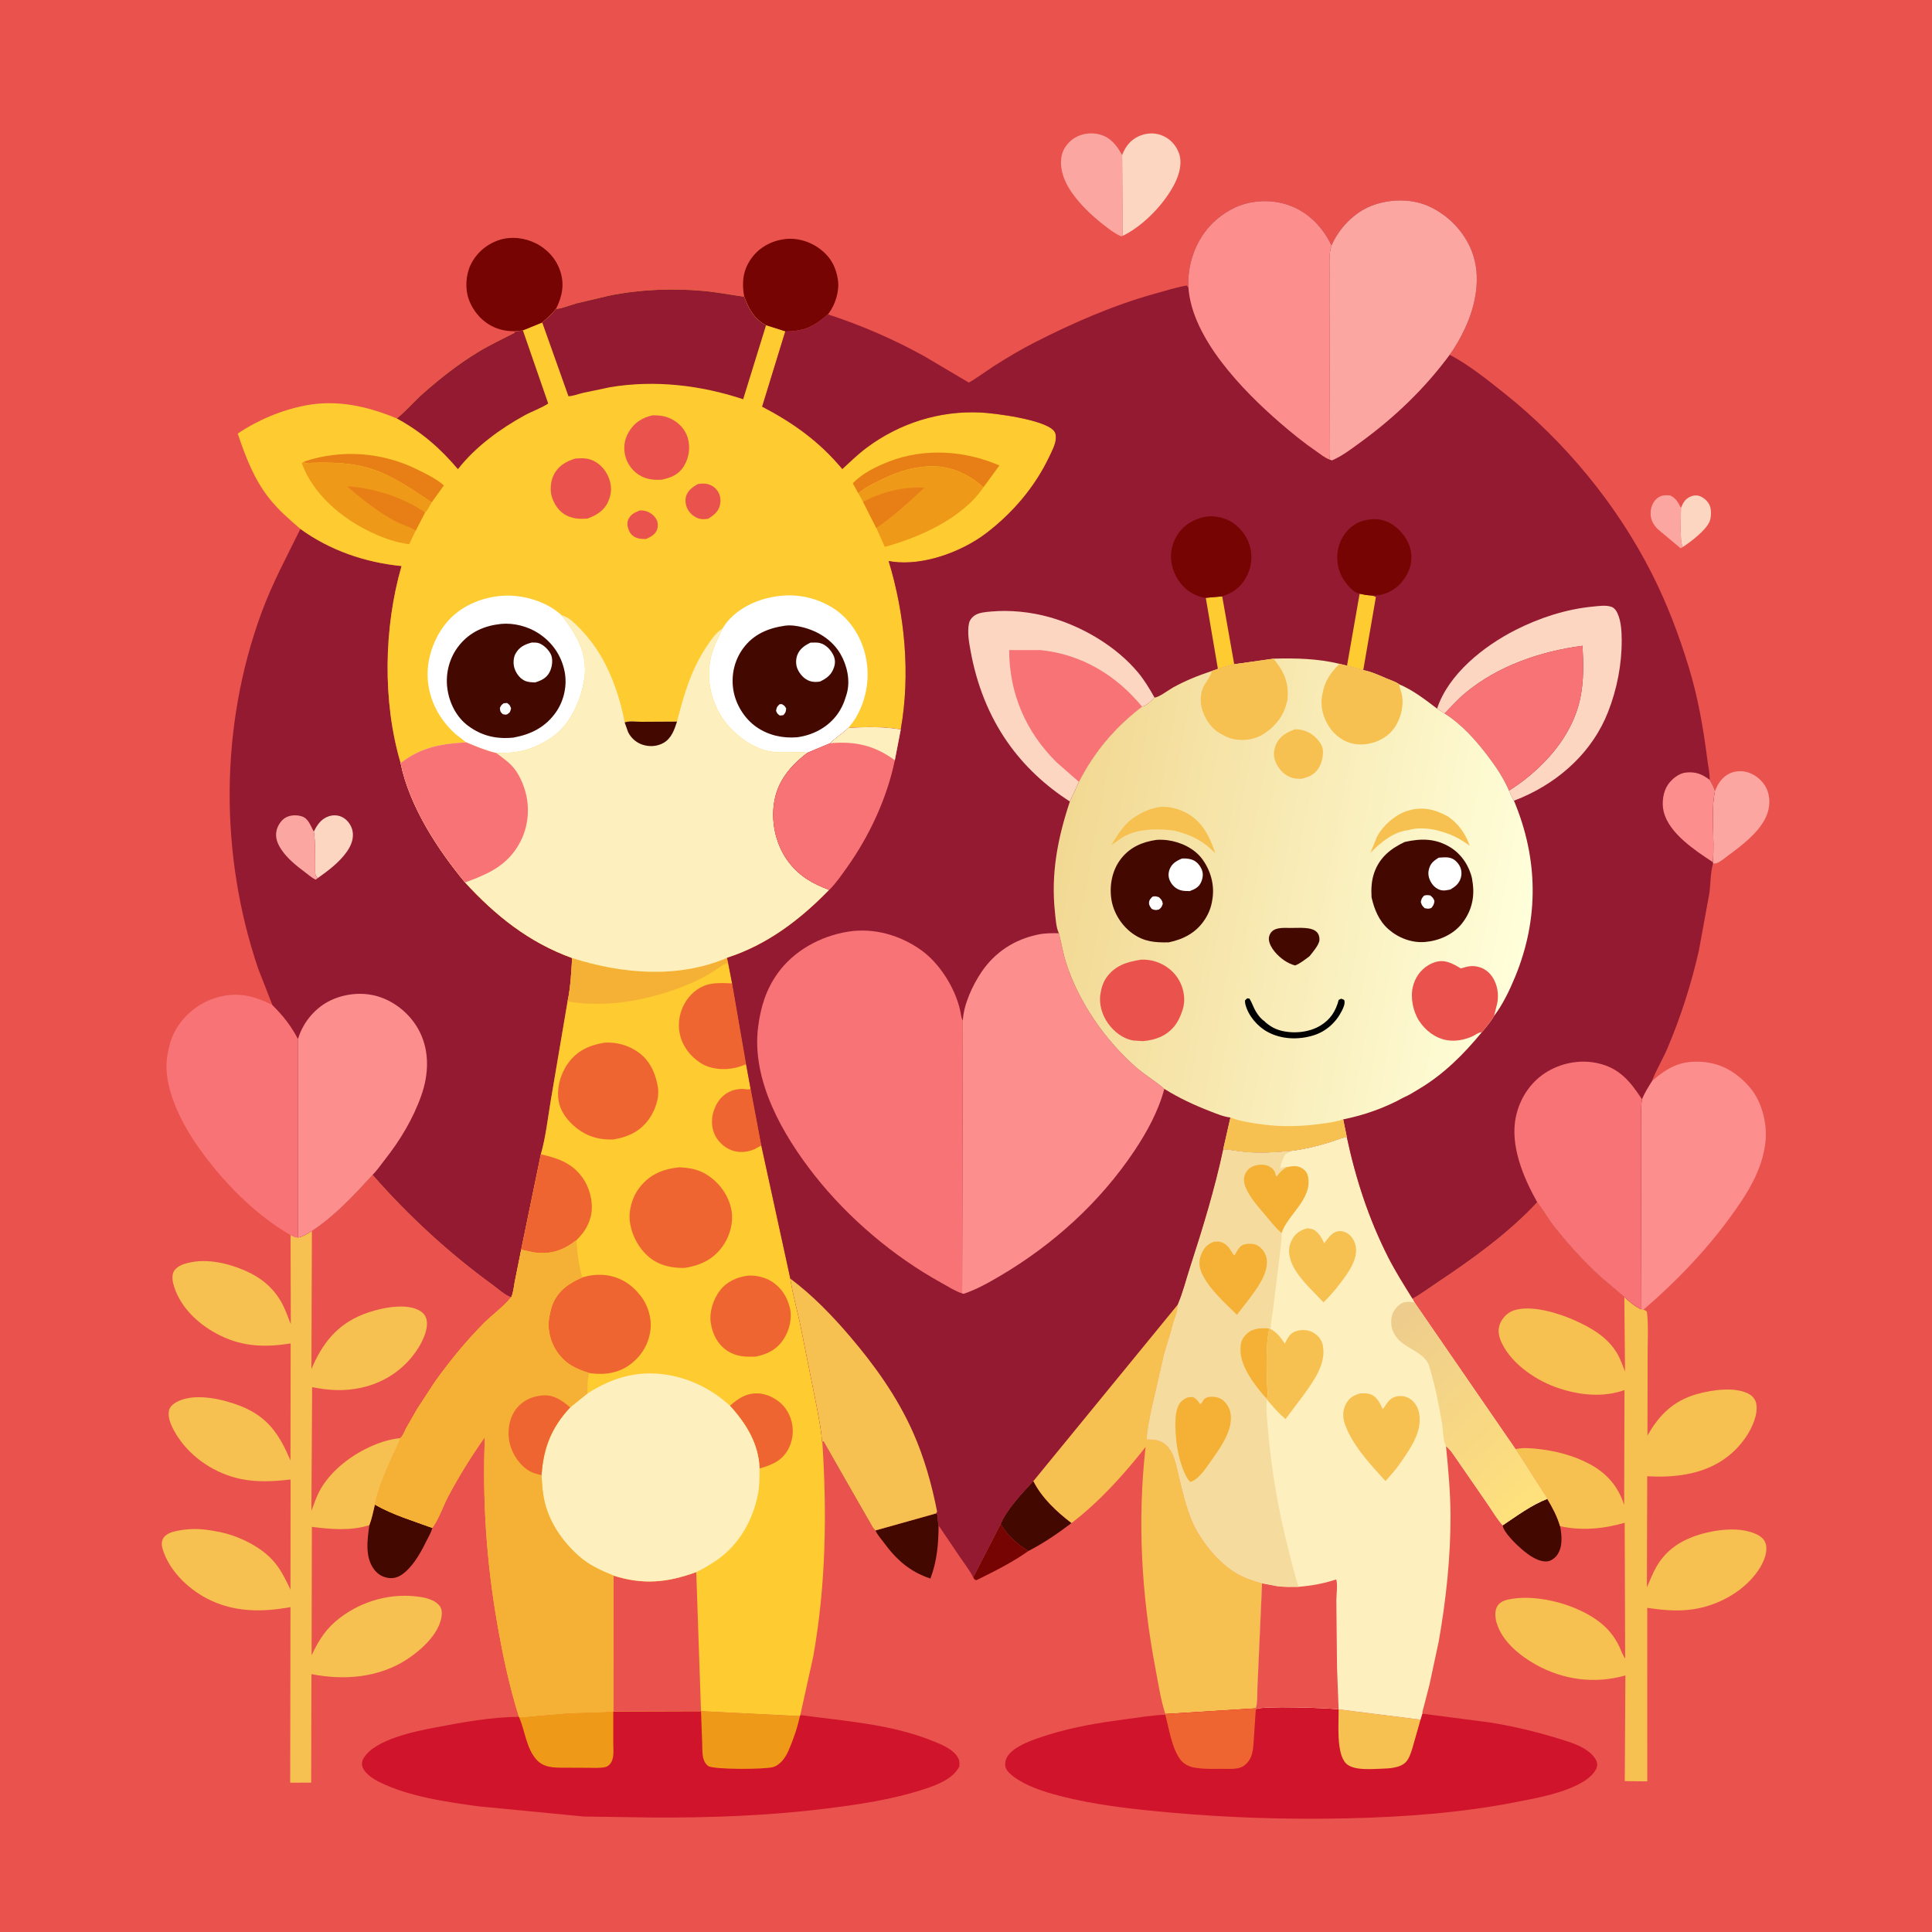
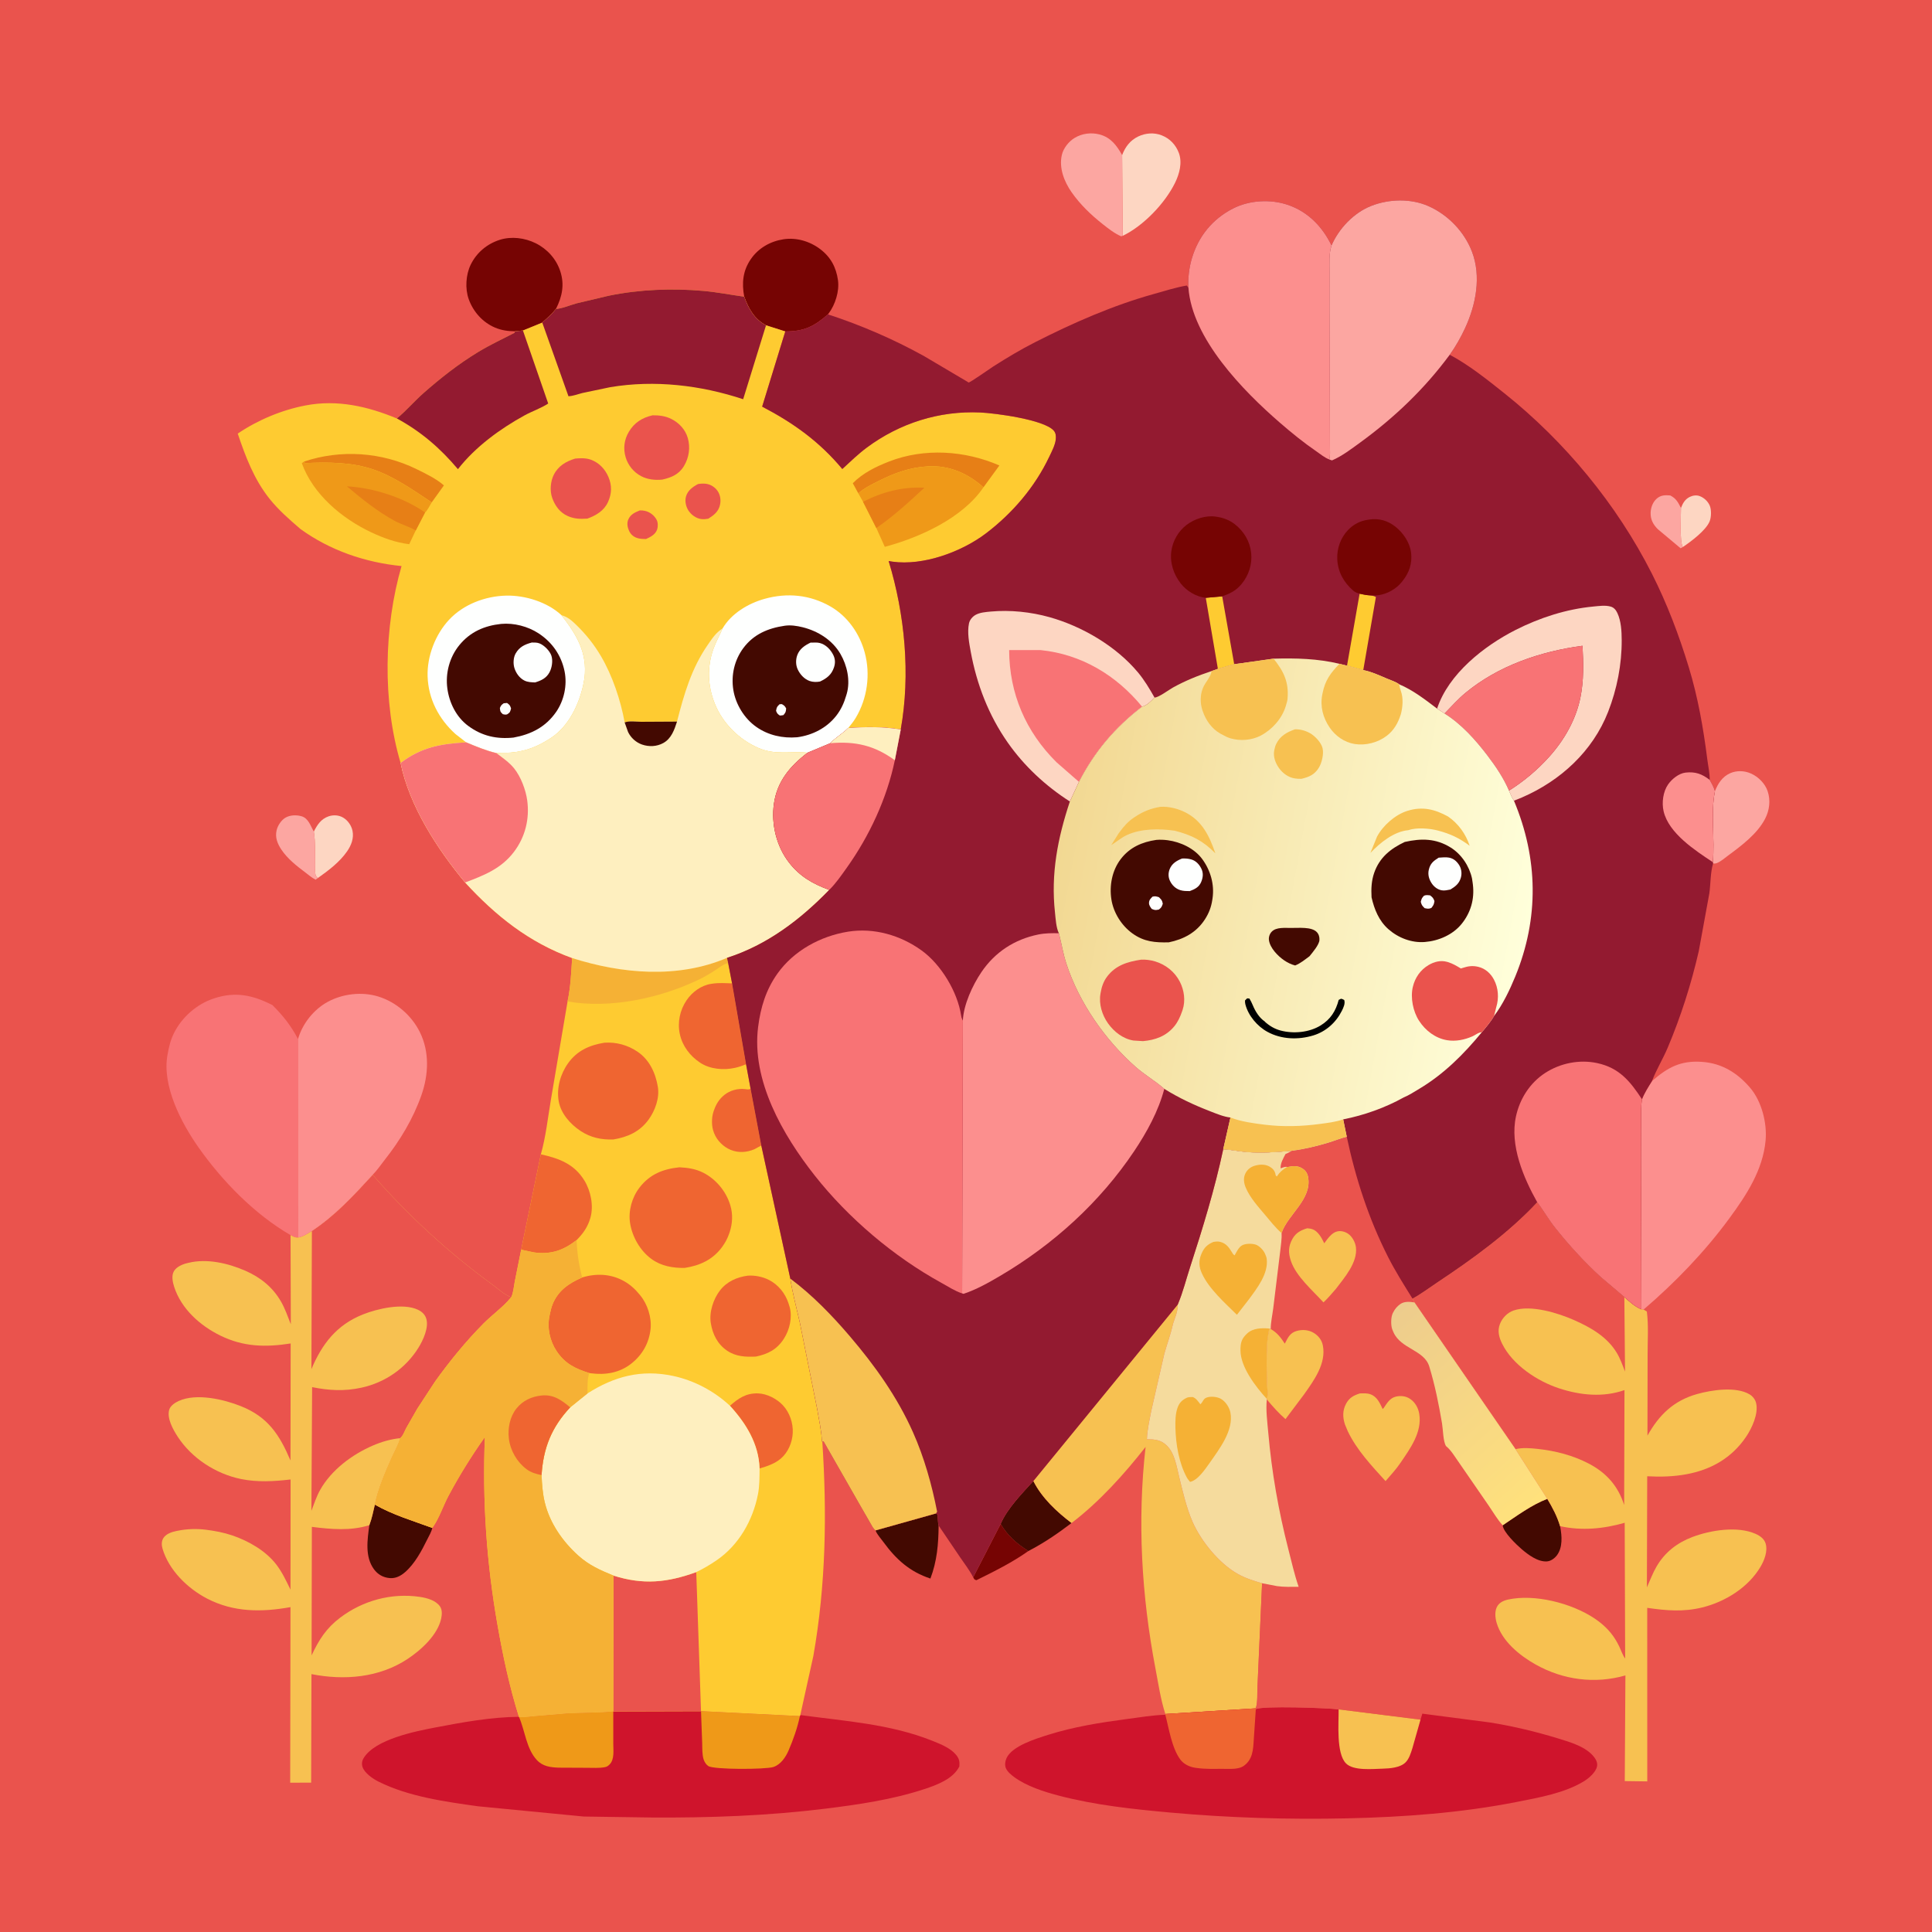
<svg xmlns="http://www.w3.org/2000/svg" version="1.1" style="display: block;" viewBox="0 0 2048 2048" width="1024" height="1024">
  <defs>
    <linearGradient id="Gradient1" gradientUnits="userSpaceOnUse" x1="1629.95" y1="1592.52" x2="1461.56" y2="1404.05">
      <stop class="stop0" offset="0" stop-opacity="1" stop-color="rgb(255,225,124)" />
      <stop class="stop1" offset="1" stop-opacity="1" stop-color="rgb(237,204,141)" />
    </linearGradient>
    <linearGradient id="Gradient2" gradientUnits="userSpaceOnUse" x1="1119.89" y1="900.039" x2="1619.54" y2="991.505">
      <stop class="stop0" offset="0" stop-opacity="1" stop-color="rgb(242,216,146)" />
      <stop class="stop1" offset="1" stop-opacity="1" stop-color="rgb(255,255,219)" />
    </linearGradient>
  </defs>
  <path transform="translate(0,0)" fill="rgb(234,83,77)" d="M -0 -0 L 2048 0 L 2048 2048 L -0 2048 L -0 -0 z" />
  <path transform="translate(0,0)" fill="rgb(253,214,194)" d="M 1781.92 538.51 C 1783.79 533.445 1786.22 529.177 1791.28 526.727 C 1794.46 525.194 1798.23 524.624 1801.6 525.834 C 1806.12 527.461 1810.12 531.127 1812.19 535.464 C 1814.36 539.996 1814.14 548.45 1812.14 552.992 C 1807.89 562.627 1792.67 573.907 1783.85 579.909 C 1780.27 573.735 1781.96 546.589 1781.92 538.51 z" />
  <path transform="translate(0,0)" fill="rgb(252,166,161)" d="M 1783.85 579.909 L 1781.5 581.18 L 1757.41 561.001 C 1752.44 556.074 1749.54 550.723 1749.73 543.59 C 1749.88 538.137 1751.97 532.247 1756.19 528.575 C 1760.58 524.76 1764.98 524.754 1770.5 525.182 C 1776.87 528.431 1778.75 532.353 1781.92 538.51 C 1781.96 546.589 1780.27 573.735 1783.85 579.909 z" />
  <path transform="translate(0,0)" fill="rgb(118,4,3)" d="M 1060.75 1615.41 C 1068.35 1628.27 1077.68 1636.21 1090.09 1644.17 C 1073.26 1656.16 1053.51 1665.96 1035 1675.09 C 1032.49 1674.29 1032.92 1674.14 1031.63 1672.03 L 1060.75 1615.41 z" />
  <path transform="translate(0,0)" fill="rgb(67,9,1)" d="M 1640.18 1588.84 C 1645.7 1598.1 1650.67 1607.39 1653.73 1617.78 L 1653.93 1618.74 C 1655.74 1628.28 1656.59 1640.15 1650.6 1648.42 C 1648.22 1651.7 1644.11 1654.81 1639.98 1655.14 C 1630.36 1655.92 1620 1648.14 1612.99 1642.13 C 1607.44 1637.37 1593.48 1624.06 1592.92 1616.88 C 1607.88 1606.92 1623.29 1595.34 1640.18 1588.84 z" />
  <path transform="translate(0,0)" fill="rgb(67,9,1)" d="M 992.148 1604.31 L 993.927 1605.54 C 994.217 1609.16 994.054 1613.64 994.966 1617.11 C 994.832 1636.67 993.282 1654.9 986.269 1673.33 C 964.282 1666.07 949.966 1653.1 936.357 1634.5 C 933.907 1631.15 930.22 1627.03 928.505 1623.3 L 928.206 1622.27 L 992.148 1604.31 z" />
  <path transform="translate(0,0)" fill="rgb(67,9,1)" d="M 1060.75 1615.41 C 1067.59 1599.18 1083.63 1582.9 1095.4 1569.94 C 1104.4 1587.86 1120.08 1602.46 1135.87 1614.47 C 1121.13 1625.69 1106.6 1635.64 1090.09 1644.17 C 1077.68 1636.21 1068.35 1628.27 1060.75 1615.41 z" />
  <path transform="translate(0,0)" fill="rgb(67,9,1)" d="M 397.381 1594.95 C 416.677 1605.92 437.578 1612.03 458.236 1619.64 C 457.396 1623.79 454.71 1628.2 452.836 1632 C 446.902 1644.02 439.741 1657.5 429.5 1666.46 C 424.838 1670.54 419.457 1673.4 413.085 1672.83 C 406.175 1672.23 400.551 1669.09 396.42 1663.47 C 386.611 1650.12 389.459 1632 391.518 1616.76 C 394.17 1609.82 395.694 1602.18 397.381 1594.95 z" />
  <path transform="translate(0,0)" fill="rgb(252,166,161)" d="M 1817.89 838.711 C 1821.07 830.583 1825.8 823.222 1834.12 819.6 C 1841.17 816.534 1849.26 816.887 1856.22 820.01 C 1863.99 823.502 1871.06 830.579 1873.79 838.739 C 1877.04 848.461 1875.75 858.954 1871.07 867.963 C 1862.81 883.911 1846.08 896.419 1831.9 906.897 C 1828.51 909.404 1823.52 913.787 1819.5 915.041 C 1818.17 915.456 1817.26 915.395 1815.94 915.372 L 1815.63 913.913 C 1818.02 889.434 1813.04 862.823 1817.89 838.711 z" />
  <path transform="translate(0,0)" fill="rgb(253,214,194)" d="M 1189.51 164.427 C 1192.74 155.822 1198.05 148.713 1206.56 144.675 C 1214.38 140.966 1223.34 140.281 1231.46 143.46 C 1240.08 146.842 1246.4 153.471 1249.63 162.124 C 1253.48 172.421 1250.24 184.288 1245.63 193.74 C 1234.99 215.509 1211.95 239.559 1190.12 249.974 L 1189.51 164.427 z" />
  <path transform="translate(0,0)" fill="rgb(252,166,161)" d="M 1190.12 249.974 L 1188.42 250.468 C 1181.28 247.375 1175.03 242.402 1168.96 237.617 C 1156.63 227.91 1144.96 216.741 1135.96 203.818 C 1128.11 192.557 1122.42 178.163 1125.59 164.262 C 1127.24 157.073 1132.94 149.896 1139.26 146.121 C 1147.11 141.426 1156.8 140.199 1165.61 142.531 C 1177.57 145.701 1183.82 154.28 1189.51 164.427 L 1190.12 249.974 z" />
  <path transform="translate(0,0)" fill="rgb(118,4,3)" d="M 788.908 314.513 C 786.185 299.978 787.394 286.978 796.013 274.531 C 804.077 262.884 816.623 255.778 830.503 253.639 C 844.237 251.523 858.585 255.792 869.571 264.171 C 880.604 272.587 886.386 283.391 888.29 297.049 C 889.915 308.704 885.427 322.886 878.426 332.251 L 877.623 333.234 C 862.892 346.223 852.126 351.313 832.431 351.334 L 812.015 344.852 C 799.799 338.467 793.359 327.1 788.908 314.513 z" />
  <path transform="translate(0,0)" fill="rgb(118,4,3)" d="M 545.939 351.162 C 538.531 351.131 531.611 350.174 524.729 347.259 C 511.625 341.709 501.638 330.452 496.871 317.169 C 492.849 305.964 493.789 291.169 498.977 280.545 C 505.179 267.844 516.206 258.566 529.699 254.248 C 542.102 250.278 556.417 252.133 567.901 257.864 C 580.192 263.997 589.682 274.533 593.958 287.638 C 598.581 301.807 595.88 314.499 589.338 327.478 C 584.773 333.337 580.14 337.102 574.759 342.018 L 554.328 350.352 L 545.939 351.162 z" />
  <path transform="translate(0,0)" fill="rgb(252,143,142)" d="M 1751.2 1145.94 C 1767.91 1131.4 1781.51 1124.05 1804.15 1125.62 C 1825.2 1127.09 1841.5 1137.11 1855.13 1153 C 1867.42 1167.33 1873.31 1190.48 1871.6 1209.01 C 1868.7 1240.29 1851.41 1266.64 1833.32 1291.31 C 1807.27 1326.85 1775.71 1359.56 1742.24 1388.21 L 1739.94 1387.96 L 1739.47 1228.64 L 1739.57 1190.4 C 1739.6 1182.12 1739.26 1173.49 1740.57 1165.3 C 1743.22 1158.45 1747.32 1152.14 1751.2 1145.94 z" />
  <path transform="translate(0,0)" fill="rgb(248,115,117)" d="M 307.996 1309.28 C 269.787 1287.11 235.513 1251.98 210.217 1215.99 C 192.073 1190.16 171.599 1150.96 177.526 1118.31 C 178.974 1110.34 180.614 1102.82 184.232 1095.5 C 192.775 1078.21 208.512 1064.39 226.805 1058.36 C 249.711 1050.81 267.816 1054.8 288.781 1065.43 C 300.203 1076.83 308.376 1087.1 315.917 1101.45 L 315.957 1311.81 C 312.816 1312.09 310.68 1310.68 307.996 1309.28 z" />
  <path transform="translate(0,0)" fill="rgb(247,193,81)" d="M 1095.4 1569.94 L 1248.44 1382.91 L 1248.43 1383.94 C 1248.33 1388.9 1247.18 1392.64 1245.5 1397.25 L 1243.9 1401.89 C 1243.31 1403.63 1243.53 1402.91 1243.17 1404.52 C 1240.87 1414.69 1237.03 1424.91 1234.23 1435 L 1220.52 1494.93 C 1218.62 1504.77 1216.1 1515.66 1215.76 1525.65 C 1224.09 1525.8 1230.29 1526.08 1236.75 1532.25 C 1245.32 1540.44 1247.2 1554.47 1249.93 1565.52 C 1253.81 1581.18 1257.62 1598.25 1264.09 1613.03 C 1273.17 1633.78 1292.42 1657.46 1312.31 1668.55 C 1320.4 1673.06 1329.02 1675.76 1337.86 1678.31 L 1333 1787.5 C 1332.56 1794.33 1333.4 1804.68 1331.12 1810.93 L 1235.32 1816.9 C 1230.35 1801.69 1227.86 1784.55 1224.85 1768.82 C 1210.05 1691.2 1205.51 1612.39 1214.37 1533.79 C 1192.11 1562.28 1165.59 1591.68 1136.81 1613.75 L 1135.87 1614.47 C 1120.08 1602.46 1104.4 1587.86 1095.4 1569.94 z" />
  <path transform="translate(0,0)" fill="rgb(207,20,44)" d="M 650.101 1814.16 L 743.103 1813.9 L 847.905 1819.14 L 848.346 1818.03 C 895.472 1824.45 944.015 1827.47 988.629 1845.44 C 997.152 1848.87 1007.73 1853.07 1013.6 1860.36 C 1016.9 1864.46 1017.37 1867.41 1016.95 1872.5 C 1010.26 1885.85 993.262 1892.09 979.844 1896.51 C 946.105 1907.65 910.112 1912.91 874.956 1917.26 C 813.87 1924.81 752.376 1927.03 690.86 1926.63 L 618.863 1925.6 L 506.749 1914.74 C 471.951 1909.89 432.847 1904.46 401.15 1888.54 C 395.274 1885.59 386.526 1879.63 384.31 1873.13 C 383.158 1869.75 383.779 1866.37 385.639 1863.38 C 397.929 1843.68 439.978 1835.32 461.255 1831.24 C 490.069 1825.73 520.692 1820.11 550.097 1819.91 C 555.649 1820.64 562.117 1819.56 567.712 1819.07 L 600.047 1816.33 C 616.69 1815.29 633.538 1815.8 650.101 1814.16 z" />
  <path transform="translate(0,0)" fill="rgb(239,153,24)" d="M 550.097 1819.91 C 555.649 1820.64 562.117 1819.56 567.712 1819.07 L 600.047 1816.33 C 616.69 1815.29 633.538 1815.8 650.101 1814.16 L 650.096 1847.92 C 650.064 1855.14 651.653 1864.97 646.082 1870.5 C 644.513 1872.06 643.308 1872.85 641.133 1873.28 C 635.139 1874.46 628.153 1873.91 622.025 1873.94 L 592.078 1873.8 C 583.37 1873.43 575.357 1872.49 569.072 1865.71 C 557.768 1853.51 556.608 1834.59 550.097 1819.91 z" />
  <path transform="translate(0,0)" fill="rgb(239,153,24)" d="M 743.103 1813.9 L 847.905 1819.14 C 845.407 1831.29 840.857 1844.13 835.96 1855.5 C 832.872 1862.67 827.644 1870.47 819.875 1873.07 C 811.667 1875.81 756.444 1875.99 750.745 1872.05 C 748.496 1870.49 746.745 1867.74 745.903 1865.16 C 744.222 1860.01 744.512 1853.1 744.353 1847.7 L 743.103 1813.9 z" />
  <path transform="translate(0,0)" fill="rgb(207,20,44)" d="M 1331.22 1811.81 C 1337.6 1808 1406.98 1810.46 1418.99 1812 L 1505.79 1822.91 L 1507.73 1816.55 L 1579.24 1825.87 C 1603.44 1829.72 1627.72 1835.5 1651.14 1842.67 C 1664.28 1846.7 1681.59 1851.49 1690.14 1863 C 1692.22 1865.8 1693.62 1868.98 1692.88 1872.54 C 1691.62 1878.62 1684.3 1885 1679.16 1888.14 C 1658.49 1900.78 1631.57 1905.45 1608.06 1910.09 C 1549.24 1921.69 1488.28 1926.19 1428.41 1927.51 C 1365.76 1928.88 1302.86 1927.03 1240.44 1921.37 C 1200.93 1917.78 1160.49 1913.5 1122.04 1903.36 C 1106.47 1899.25 1088.17 1893.42 1075.11 1883.79 C 1071.87 1881.39 1068.08 1878.3 1066.35 1874.53 C 1064.84 1871.23 1065.54 1866.72 1067.03 1863.54 C 1073.08 1850.72 1098.04 1843.12 1111.06 1839.01 C 1138.15 1830.45 1166.37 1825.98 1194.46 1822.25 C 1207.85 1820.47 1221.79 1818.16 1235.28 1817.69 L 1235.32 1816.9 L 1331.12 1810.93 L 1331.22 1811.81 z" />
  <path transform="translate(0,0)" fill="rgb(247,193,81)" d="M 1418.99 1812 L 1505.79 1822.91 L 1497.21 1853.13 C 1495.6 1858.22 1493.74 1864.51 1489.83 1868.31 C 1484.15 1873.84 1473.33 1874.66 1465.78 1874.85 C 1455.16 1875.12 1434.73 1877.37 1426.77 1869.24 C 1416.26 1858.51 1419.17 1826.43 1418.99 1812 z" />
  <path transform="translate(0,0)" fill="rgb(239,101,49)" d="M 1235.32 1816.9 L 1331.12 1810.93 L 1331.22 1811.81 L 1329.3 1840.35 C 1328.47 1850.61 1329.1 1861.98 1321.12 1869.66 C 1318.72 1871.97 1316.72 1873.31 1313.5 1874.07 L 1312.34 1874.36 C 1307.26 1875.47 1301.63 1875.05 1296.44 1875.06 C 1287.16 1875.06 1277.69 1875.43 1268.5 1874.11 L 1266.91 1873.89 C 1260.97 1873.02 1254.87 1870.11 1251.22 1865.22 C 1242.13 1853.06 1239.13 1832.27 1235.28 1817.69 L 1235.32 1816.9 z" />
  <path transform="translate(0,0)" fill="rgb(247,193,81)" d="M 1629.51 1274.41 C 1636.11 1283.01 1641.38 1292.51 1648.14 1301.05 C 1662.86 1319.65 1679.15 1337.39 1696.59 1353.45 L 1721.87 1374.89 C 1727.44 1379.89 1732.97 1384.99 1739.94 1387.96 L 1742.24 1388.21 L 1745.72 1390.24 C 1747.66 1405.07 1746.46 1421.5 1746.53 1436.5 L 1746.37 1521.83 C 1758.73 1499.77 1774.22 1484.68 1799.07 1477.72 C 1814.55 1473.39 1840.23 1469.47 1854.67 1478.11 C 1858.02 1480.11 1860.65 1483.51 1861.55 1487.33 C 1864.23 1498.6 1857.11 1513.94 1850.89 1523.11 C 1835.7 1545.52 1813.82 1557.97 1787.51 1562.8 C 1773.83 1565.32 1759.98 1565.64 1746.11 1564.91 L 1745.78 1682.69 C 1749.12 1675.26 1751.93 1667.55 1756.05 1660.5 C 1764.87 1645.44 1777.78 1635.46 1793.94 1629.32 C 1813.11 1622.03 1841.96 1617.35 1861.19 1626.04 C 1865.69 1628.07 1870.07 1631.14 1871.6 1636.08 C 1874.14 1644.31 1870.22 1654.18 1866.05 1661.15 C 1853.06 1682.87 1828.71 1698 1804.5 1703.95 C 1784.3 1708.91 1766.41 1707.3 1746.13 1704.38 L 1746.18 1888.35 L 1722.32 1888.03 L 1723 1776.03 C 1690.67 1785.26 1657.16 1780.88 1627.88 1764.47 C 1610.74 1754.87 1592.17 1739.74 1586.47 1720.2 C 1584.85 1714.65 1584.13 1707.04 1587.63 1701.99 C 1591 1697.11 1597.03 1695.72 1602.5 1694.88 L 1604.08 1694.63 C 1632.81 1690.47 1671.95 1701.38 1694.91 1718.92 C 1704.52 1726.27 1711.41 1734.63 1716.58 1745.59 C 1718.51 1749.69 1720.07 1754.49 1722.74 1758.14 L 1722.24 1614.21 C 1699.96 1620.62 1676.6 1622.9 1653.73 1617.78 C 1650.67 1607.39 1645.7 1598.1 1640.18 1588.84 L 1606.48 1536.15 L 1499.39 1380.63 L 1497.28 1376.57 C 1506.29 1371.73 1514.83 1365.22 1523.37 1359.56 C 1560.4 1334.98 1599.13 1307.06 1629.51 1274.41 z" />
  <path transform="translate(0,0)" fill="rgb(234,83,77)" d="M 1629.51 1274.41 C 1636.11 1283.01 1641.38 1292.51 1648.14 1301.05 C 1662.86 1319.65 1679.15 1337.39 1696.59 1353.45 L 1721.87 1374.89 L 1722.6 1453.92 C 1720.01 1447.23 1717.5 1440.04 1713.76 1433.9 C 1703.46 1416.97 1686.43 1407.27 1668.78 1399.43 C 1651.91 1391.93 1622.75 1382.79 1604.43 1389.19 C 1597.87 1391.48 1592.48 1397.08 1589.98 1403.5 C 1587.15 1410.76 1589.02 1417.75 1592.35 1424.45 C 1603.5 1446.93 1629.59 1464.17 1652.97 1471.78 C 1675.47 1479.11 1699.43 1481.48 1722.02 1473.55 L 1721.68 1595.41 C 1715.24 1575.17 1702.79 1561.17 1684.04 1551.41 C 1667.43 1542.76 1648.66 1537.89 1630.12 1535.92 C 1622.18 1535.07 1614.36 1534.36 1606.48 1536.15 L 1499.39 1380.63 L 1497.28 1376.57 C 1506.29 1371.73 1514.83 1365.22 1523.37 1359.56 C 1560.4 1334.98 1599.13 1307.06 1629.51 1274.41 z" />
  <path transform="translate(0,0)" fill="rgb(247,193,81)" d="M 395.005 1245.36 C 432.972 1288.7 475.834 1328.21 522.457 1362.08 C 527.773 1365.95 535.687 1373.33 541.97 1375.02 L 541.381 1375.76 C 533.169 1385.73 521.748 1393.77 512.565 1403.02 C 494.164 1421.55 476.348 1443.35 461.156 1464.61 L 442.426 1493.25 L 430.63 1513.89 C 428.821 1517.25 427.259 1522.13 424.299 1524.5 C 422.429 1531.43 418.339 1538.4 415.418 1544.96 C 408.338 1560.86 400.951 1577.86 397.381 1594.95 C 395.694 1602.18 394.17 1609.82 391.518 1616.76 C 371.482 1622.99 351.071 1621.11 330.577 1618.54 L 330.305 1754.76 C 338.023 1738.32 345.786 1726 360.51 1714.86 C 384.569 1696.65 414.958 1688.34 444.928 1692.75 C 452.451 1693.85 461.994 1696.36 466.504 1703.02 C 468.88 1706.53 468.53 1711.69 467.681 1715.69 C 463.981 1733.09 446.39 1749.06 432.151 1758.5 C 401.939 1778.52 364.972 1781.49 330.159 1774.64 L 329.835 1889.67 L 307.615 1889.73 L 307.922 1703.62 C 277.321 1709.12 247.666 1709.2 219.443 1694.52 C 198.801 1683.78 179.049 1664.5 172.308 1641.74 C 171.232 1638.11 171.063 1633.82 173.134 1630.5 C 175.921 1626.03 181.838 1623.99 186.691 1622.99 L 188.5 1622.64 C 198.275 1620.65 208.722 1620.34 218.621 1621.62 C 228.147 1622.86 237.127 1624.52 246.249 1627.62 C 263.507 1633.48 281.718 1643.9 292.917 1658.5 C 299.153 1666.63 303.457 1675.89 307.917 1685.05 L 308.036 1568.31 C 290.478 1570.36 272.876 1571.39 255.429 1567.82 C 228.755 1562.34 203.3 1545.86 188.361 1522.94 C 183.447 1515.4 176.717 1503.46 179.396 1494.31 C 180.654 1490.02 185.772 1486.73 189.583 1485.02 C 208.322 1476.6 237.131 1483.3 255.439 1490.62 C 284.049 1502.05 296.266 1520.85 307.917 1548.14 L 308.111 1424.12 C 281.529 1428.29 258.12 1427.8 233.595 1415.78 C 212.041 1405.22 192.18 1387.48 184.608 1364.07 C 183.017 1359.15 181.584 1352.23 184.362 1347.5 C 187.08 1342.87 193.371 1340.19 198.354 1338.98 L 199.881 1338.63 C 219.453 1333.82 241.892 1339.1 260 1347 C 275.928 1353.95 289.063 1364.4 297.827 1379.63 C 302.205 1387.24 305.067 1395.6 308.269 1403.75 L 307.996 1309.28 C 310.68 1310.68 312.816 1312.09 315.957 1311.81 C 321.12 1311.03 326.172 1307.49 330.614 1304.88 C 355.684 1288.24 374.793 1267.36 395.005 1245.36 z" />
  <path transform="translate(0,0)" fill="rgb(234,83,77)" d="M 395.005 1245.36 C 432.972 1288.7 475.834 1328.21 522.457 1362.08 C 527.773 1365.95 535.687 1373.33 541.97 1375.02 L 541.381 1375.76 C 533.169 1385.73 521.748 1393.77 512.565 1403.02 C 494.164 1421.55 476.348 1443.35 461.156 1464.61 L 442.426 1493.25 L 430.63 1513.89 C 428.821 1517.25 427.259 1522.13 424.299 1524.5 C 414.197 1525.5 404.501 1528.35 395.206 1532.35 C 373.186 1541.85 351.282 1558.2 339.385 1579.34 C 335.454 1586.33 333.018 1594.07 330.102 1601.51 L 330.859 1470.42 C 348.831 1474.02 365.016 1474.94 383.094 1471.01 C 408.196 1465.55 429.912 1450.57 443.538 1428.71 C 448.516 1420.73 454.994 1406.83 451.716 1397.38 C 450.196 1392.99 446.961 1390.21 442.828 1388.29 C 427.07 1380.98 400.177 1387.19 384.629 1393.39 C 356.838 1404.47 341.376 1424.62 330.114 1451.32 L 330.614 1304.88 C 355.684 1288.24 374.793 1267.36 395.005 1245.36 z" />
-   <path transform="translate(0,0)" fill="rgb(254,239,191)" d="M 1427.6 1204.96 C 1437.04 1249.37 1450.95 1292.2 1471.56 1332.73 C 1479.22 1347.79 1488.36 1362.24 1497.28 1376.57 L 1499.39 1380.63 L 1606.48 1536.15 L 1640.18 1588.84 C 1623.29 1595.34 1607.88 1606.92 1592.92 1616.88 C 1587.38 1610.9 1582.77 1602.85 1578.12 1596.09 L 1546.07 1549.62 C 1541.96 1543.87 1538.32 1537.38 1532.8 1532.87 C 1535.18 1557.12 1537.45 1581.41 1537.58 1605.79 C 1537.81 1650.41 1532.82 1696.53 1525.03 1740.42 L 1515.25 1786.01 L 1509.71 1807.54 C 1509.08 1809.96 1507.61 1814.13 1507.73 1816.55 L 1505.79 1822.91 L 1418.99 1812 C 1406.98 1810.46 1337.6 1808 1331.22 1811.81 L 1331.12 1810.93 C 1333.4 1804.68 1332.56 1794.33 1333 1787.5 L 1337.86 1678.31 C 1329.02 1675.76 1320.4 1673.06 1312.31 1668.55 C 1292.42 1657.46 1273.17 1633.78 1264.09 1613.03 C 1257.62 1598.25 1253.81 1581.18 1249.93 1565.52 C 1247.2 1554.47 1245.32 1540.44 1236.75 1532.25 C 1230.29 1526.08 1224.09 1525.8 1215.76 1525.65 C 1216.1 1515.66 1218.62 1504.77 1220.52 1494.93 L 1234.23 1435 C 1237.03 1424.91 1240.87 1414.69 1243.17 1404.52 C 1243.53 1402.91 1243.31 1403.63 1243.9 1401.89 L 1245.5 1397.25 C 1247.18 1392.64 1248.33 1388.9 1248.43 1383.94 L 1248.44 1382.91 L 1248.85 1381.88 C 1254.09 1369.38 1257.35 1356.08 1261.55 1343.19 C 1274.79 1302.47 1287.74 1260.19 1296.66 1218.29 L 1297.48 1218.32 C 1305.52 1218.71 1313.46 1220.55 1321.5 1221.18 C 1336.99 1222.4 1352.37 1221.47 1367.79 1219.92 L 1369.41 1219.85 C 1382.36 1218.19 1395.57 1215.06 1408.05 1211.26 C 1414.6 1209.27 1420.97 1206.62 1427.6 1204.96 z" />
  <path transform="translate(0,0)" fill="rgb(247,193,81)" d="M 1385.72 1302.03 C 1387.6 1302.2 1389.51 1302.42 1391.31 1303.04 C 1396.88 1304.96 1400.89 1311.88 1403.26 1316.91 L 1403.75 1317.97 C 1407.15 1313.37 1411.54 1306.73 1417.5 1305.35 C 1421.42 1304.44 1425.71 1305.56 1428.99 1307.78 C 1433.43 1310.79 1436.7 1316.93 1437.34 1322.17 C 1439.32 1338.28 1425.06 1354.46 1416.03 1366.37 C 1411.63 1371.28 1407.83 1376.09 1402.93 1380.57 C 1391.58 1368.13 1373.9 1352.95 1368.46 1336.82 C 1365.54 1328.19 1365.52 1321.26 1370.13 1313.11 C 1373.73 1306.75 1379.06 1304 1385.72 1302.03 z" />
  <path transform="translate(0,0)" fill="rgb(247,193,81)" d="M 1345.5 1408.29 L 1347.02 1408.81 C 1354.07 1412.9 1357.51 1417.67 1361.95 1424.31 L 1362.55 1423.13 C 1365.51 1417.34 1367.83 1412.8 1374.46 1410.89 C 1380.6 1409.13 1387.28 1409.62 1392.75 1413 C 1397.66 1416.03 1401.16 1420.53 1402.28 1426.22 C 1406.05 1445.37 1392.8 1463.39 1382.27 1478.24 L 1362.67 1504.33 C 1355.39 1498.02 1349.06 1490.82 1342.88 1483.45 L 1342.65 1482.64 C 1344.84 1479.23 1343.17 1471.27 1343.06 1467.12 C 1342.7 1453.49 1342.37 1439.36 1343.11 1425.75 C 1343.43 1419.87 1344.34 1414.06 1345.5 1408.29 z" />
  <path transform="translate(0,0)" fill="rgb(247,193,81)" d="M 1441.47 1477.1 C 1445.19 1476.96 1449.14 1476.69 1452.7 1477.98 C 1459.83 1480.54 1462.7 1487.35 1465.71 1493.66 L 1466.96 1492.26 C 1470.29 1487.51 1473.13 1482.19 1479.3 1480.57 C 1484.57 1479.19 1490.25 1479.81 1494.77 1482.88 C 1500.16 1486.54 1503.43 1492.4 1504.47 1498.76 C 1507.64 1518.03 1494.96 1535.41 1484.69 1550.48 C 1480.07 1557.39 1474.17 1563.73 1468.73 1570.03 C 1453.97 1553.8 1438.25 1537.13 1428.7 1517.19 L 1425.7 1509.98 C 1423.21 1502.39 1423.06 1495.05 1426.98 1487.84 C 1430.34 1481.68 1434.94 1479.15 1441.47 1477.1 z" />
  <path transform="translate(0,0)" fill="rgb(234,83,77)" d="M 1376.61 1682.07 C 1390.72 1680.88 1402.82 1678.71 1416.33 1674.31 C 1418.24 1678.1 1416.58 1691.85 1416.58 1696.65 L 1417.31 1767.71 L 1418.99 1812 C 1406.98 1810.46 1337.6 1808 1331.22 1811.81 L 1331.12 1810.93 C 1333.4 1804.68 1332.56 1794.33 1333 1787.5 L 1337.86 1678.31 L 1353.76 1681.36 C 1361.29 1682.41 1369.02 1682.12 1376.61 1682.07 z" />
  <path transform="translate(0,0)" fill="url(#Gradient1)" d="M 1499.39 1380.63 L 1606.48 1536.15 L 1640.18 1588.84 C 1623.29 1595.34 1607.88 1606.92 1592.92 1616.88 C 1587.38 1610.9 1582.77 1602.85 1578.12 1596.09 L 1546.07 1549.62 C 1541.96 1543.87 1538.32 1537.38 1532.8 1532.87 C 1529.72 1527.8 1529.7 1515.3 1528.63 1508.98 C 1525.14 1488.43 1521.16 1468.46 1515.07 1448.5 C 1509.72 1430.94 1484.96 1430.01 1477.14 1412.25 L 1476.69 1411.19 L 1475.76 1408.97 C 1474.26 1404.5 1474.33 1396.25 1476.41 1391.99 L 1476.94 1391 C 1478.67 1387.54 1481.16 1384.62 1484.36 1382.37 C 1488.67 1379.32 1494.52 1379.83 1499.39 1380.63 z" />
  <path transform="translate(0,0)" fill="rgb(245,219,157)" d="M 1296.66 1218.29 L 1297.48 1218.32 C 1305.52 1218.71 1313.46 1220.55 1321.5 1221.18 C 1336.99 1222.4 1352.37 1221.47 1367.79 1219.92 L 1369.41 1219.85 C 1367.2 1221.12 1365.07 1222.42 1362.68 1223.32 C 1360.29 1228 1357.18 1233.1 1357.5 1238.51 L 1360.08 1237.55 C 1361.3 1237.06 1362.28 1236.94 1363.58 1236.83 L 1363.98 1237.29 C 1370.19 1236.02 1375.25 1235.13 1380.84 1238.81 C 1384.05 1240.92 1385.88 1243.81 1386.6 1247.58 C 1391.11 1271.18 1365.06 1287.38 1358.48 1307.08 C 1358.97 1313.47 1357.62 1320.4 1357.02 1326.79 L 1349.68 1386.91 C 1348.79 1394.09 1347.01 1401.59 1347.02 1408.81 L 1345.5 1408.29 C 1344.34 1414.06 1343.43 1419.87 1343.11 1425.75 C 1342.37 1439.36 1342.7 1453.49 1343.06 1467.12 C 1343.17 1471.27 1344.84 1479.23 1342.65 1482.64 L 1342.88 1483.45 C 1341.68 1494.72 1343.44 1507.57 1344.43 1518.83 C 1348.09 1560.67 1355.28 1601.63 1365.71 1642.31 C 1369.1 1655.53 1372.16 1669.16 1376.61 1682.07 C 1369.02 1682.12 1361.29 1682.41 1353.76 1681.36 L 1337.86 1678.31 C 1329.02 1675.76 1320.4 1673.06 1312.31 1668.55 C 1292.42 1657.46 1273.17 1633.78 1264.09 1613.03 C 1257.62 1598.25 1253.81 1581.18 1249.93 1565.52 C 1247.2 1554.47 1245.32 1540.44 1236.75 1532.25 C 1230.29 1526.08 1224.09 1525.8 1215.76 1525.65 C 1216.1 1515.66 1218.62 1504.77 1220.52 1494.93 L 1234.23 1435 C 1237.03 1424.91 1240.87 1414.69 1243.17 1404.52 C 1243.53 1402.91 1243.31 1403.63 1243.9 1401.89 L 1245.5 1397.25 C 1247.18 1392.64 1248.33 1388.9 1248.43 1383.94 L 1248.44 1382.91 L 1248.85 1381.88 C 1254.09 1369.38 1257.35 1356.08 1261.55 1343.19 C 1274.79 1302.47 1287.74 1260.19 1296.66 1218.29 z" />
  <path transform="translate(0,0)" fill="rgb(245,177,53)" d="M 1342.65 1482.64 C 1331.14 1470.07 1315.04 1449.2 1314.95 1431.54 C 1314.91 1423.57 1315.92 1419.12 1322.21 1413.37 C 1328.39 1407.72 1337.69 1407.64 1345.5 1408.29 C 1344.34 1414.06 1343.43 1419.87 1343.11 1425.75 C 1342.37 1439.36 1342.7 1453.49 1343.06 1467.12 C 1343.17 1471.27 1344.84 1479.23 1342.65 1482.64 z" />
  <path transform="translate(0,0)" fill="rgb(245,177,53)" d="M 1358.48 1307.08 C 1351.93 1301.36 1346.12 1293.86 1340.5 1287.21 C 1333.36 1278.76 1324.86 1269.26 1320.57 1259.02 C 1318.62 1254.39 1317.79 1249.24 1319.89 1244.5 C 1321.74 1240.32 1325.16 1237.31 1329.5 1235.9 C 1334.52 1234.26 1340.75 1233.88 1345.5 1236.48 C 1348.72 1238.23 1351.05 1240.59 1351.94 1244.22 C 1352.52 1246.6 1351.82 1245.52 1353.5 1247.1 C 1356.29 1242.72 1359.55 1239.94 1363.98 1237.29 C 1370.19 1236.02 1375.25 1235.13 1380.84 1238.81 C 1384.05 1240.92 1385.88 1243.81 1386.6 1247.58 C 1391.11 1271.18 1365.06 1287.38 1358.48 1307.08 z" />
  <path transform="translate(0,0)" fill="rgb(245,177,53)" d="M 1286.22 1316.5 C 1288.68 1316.09 1290.98 1315.79 1293.44 1316.42 C 1299.69 1318 1302.74 1322.2 1305.89 1327.43 C 1306.91 1329.13 1307.05 1329.68 1308.77 1330.74 C 1310.65 1327.29 1313 1322.25 1316.55 1320.18 C 1320.24 1318.04 1327.21 1318.06 1331.13 1319.36 C 1334.97 1320.65 1339.2 1325.11 1340.84 1328.73 L 1341.3 1329.81 C 1341.98 1331.36 1342.56 1332.79 1342.77 1334.5 C 1344.67 1350.15 1332.64 1365.47 1323.89 1377.34 L 1311.18 1393.74 C 1298.47 1381.17 1281.36 1366.06 1274.01 1349.76 C 1270.79 1342.61 1270.46 1336.4 1273.58 1329.12 C 1276.44 1322.44 1279.72 1319.28 1286.22 1316.5 z" />
  <path transform="translate(0,0)" fill="rgb(245,177,53)" d="M 1258.42 1481.5 C 1260.45 1480.85 1262.39 1480.97 1264.5 1480.94 C 1268.05 1482.35 1270.13 1485.66 1272.43 1488.57 C 1273.31 1487.8 1273.92 1487.12 1274.5 1486.11 C 1275.94 1483.65 1276.81 1482.14 1279.75 1481.26 C 1284.03 1479.99 1290.34 1480.63 1294.21 1482.82 C 1299.08 1485.57 1303.2 1491.85 1304.27 1497.28 C 1307.97 1516.21 1292.62 1535.89 1282.41 1550.58 C 1277.74 1557.07 1269.78 1569.26 1261.5 1570.85 C 1260.3 1569.39 1259.05 1567.97 1258.14 1566.31 C 1249.71 1550.85 1246.39 1530.88 1245.99 1513.41 C 1245.84 1506.62 1245.93 1498.82 1248.21 1492.36 C 1250.18 1486.76 1253.15 1484.02 1258.42 1481.5 z" />
-   <path transform="translate(0,0)" fill="rgb(147,26,48)" d="M 318.414 560.715 C 349.778 583.484 387.219 596.259 425.653 600.044 C 406.867 664.877 405.335 743.689 424.647 808.746 C 433.933 854.468 463.723 900.162 493.04 935.473 C 525.601 970.898 560.831 999.001 606.481 1015.56 C 605.55 1030.98 604.875 1046.42 601.639 1061.57 L 583.907 1166.15 C 580.759 1184.94 578.531 1205.36 573.32 1223.63 L 552.467 1324.7 L 545.615 1358.85 C 544.688 1363.74 544.131 1370.61 541.97 1375.02 C 535.687 1373.33 527.773 1365.95 522.457 1362.08 C 475.834 1328.21 432.972 1288.7 395.005 1245.36 C 374.793 1267.36 355.684 1288.24 330.614 1304.88 C 326.172 1307.49 321.12 1311.03 315.957 1311.81 L 315.917 1101.45 C 308.376 1087.1 300.203 1076.83 288.781 1065.43 L 273.658 1026.74 C 232.624 905.83 233.035 770.11 277.003 650 C 288.436 618.768 303.771 590.421 318.414 560.715 z" />
  <path transform="translate(0,0)" fill="rgb(253,214,194)" d="M 332.68 881.547 C 336.198 874.383 340.374 868.075 348.324 865.356 C 353.338 863.641 359.019 863.95 363.654 866.646 C 368.688 869.574 372.482 874.997 373.666 880.673 C 375.308 888.544 372.333 896.116 367.903 902.5 C 360.008 913.878 348.191 922.8 336.988 930.707 C 336.32 930.092 335.146 928.966 334.776 928.162 C 333.722 925.876 334.188 919.202 334.13 916.631 C 333.873 905.132 334.475 892.877 332.68 881.547 z" />
  <path transform="translate(0,0)" fill="rgb(252,166,161)" d="M 336.988 930.707 L 334.564 932.5 C 330.803 930.696 327.162 927.458 323.805 924.95 C 314.501 917.999 304.666 910.263 298.185 900.488 C 294.059 894.267 291.477 887.797 293.186 880.25 C 294.336 875.171 298.194 869.248 302.776 866.664 C 307.757 863.856 314.453 863.705 319.847 865.334 C 326.995 867.491 329.292 875.711 332.68 881.547 C 334.475 892.877 333.873 905.132 334.13 916.631 C 334.188 919.202 333.722 925.876 334.776 928.162 C 335.146 928.966 336.32 930.092 336.988 930.707 z" />
  <path transform="translate(0,0)" fill="rgb(252,143,142)" d="M 315.917 1101.45 C 320.512 1085.28 332.426 1070.23 347.207 1062.12 C 363.099 1053.39 383.574 1050.98 400.929 1056.33 C 419.833 1062.15 436.259 1076.34 445.021 1094 C 455.492 1115.1 454.347 1139.18 446.708 1160.97 C 437.936 1185.99 424.111 1208.86 407.734 1229.59 C 403.702 1234.7 399.602 1240.81 395.005 1245.36 C 374.793 1267.36 355.684 1288.24 330.614 1304.88 C 326.172 1307.49 321.12 1311.03 315.957 1311.81 L 315.917 1101.45 z" />
  <path transform="translate(0,0)" fill="rgb(254,203,49)" d="M 606.481 1015.56 C 658.979 1032.31 718.707 1037.61 770.681 1015.35 L 771.893 1020.84 L 776.036 1042.44 L 790.854 1128.11 L 795.674 1154.16 L 807.001 1214.26 L 837.782 1355.41 C 840.219 1371.28 844.475 1386.75 847.966 1402.41 L 866.246 1493.5 C 868.027 1504.6 870.923 1516.61 871.221 1527.82 L 871.685 1528.25 C 876.713 1604.65 875.484 1679.89 862.168 1755.5 L 848.346 1818.03 L 847.905 1819.14 L 743.103 1813.9 L 650.101 1814.16 C 633.538 1815.8 616.69 1815.29 600.047 1816.33 L 567.712 1819.07 C 562.117 1819.56 555.649 1820.64 550.097 1819.91 C 540.157 1788.27 533.231 1755.76 527.478 1723.13 C 515.685 1656.22 511.31 1591.16 513.981 1523.33 C 499.767 1543.47 486.939 1563.99 475.356 1585.77 C 469.926 1595.98 465.69 1608.79 459.301 1618.13 L 458.236 1619.64 C 437.578 1612.03 416.677 1605.92 397.381 1594.95 C 400.951 1577.86 408.338 1560.86 415.418 1544.96 C 418.339 1538.4 422.429 1531.43 424.299 1524.5 C 427.259 1522.13 428.821 1517.25 430.63 1513.89 L 442.426 1493.25 L 461.156 1464.61 C 476.348 1443.35 494.164 1421.55 512.565 1403.02 C 521.748 1393.77 533.169 1385.73 541.381 1375.76 L 541.97 1375.02 C 544.131 1370.61 544.688 1363.74 545.615 1358.85 L 552.467 1324.7 L 573.32 1223.63 C 578.531 1205.36 580.759 1184.94 583.907 1166.15 L 601.639 1061.57 C 604.875 1046.42 605.55 1030.98 606.481 1015.56 z" />
  <path transform="translate(0,0)" fill="rgb(239,101,49)" d="M 795.674 1154.16 L 807.001 1214.26 L 799.858 1218.16 C 791.713 1221.68 782.821 1222.32 774.5 1218.9 C 766.981 1215.81 760.207 1209.18 757.169 1201.63 L 756.647 1200.27 C 754.142 1193.93 754.179 1184.83 756.329 1178.37 L 756.818 1177 C 759.1 1170.4 762.313 1165.18 767.769 1160.73 C 773.768 1155.84 782.199 1153.56 789.833 1154.51 C 791.687 1154.74 792.826 1155.07 794.682 1154.57 L 795.674 1154.16 z" />
  <path transform="translate(0,0)" fill="rgb(239,101,49)" d="M 773.775 1490.18 C 782.711 1482.26 790.972 1476.65 803.535 1477.05 C 813.045 1477.35 823.526 1482.79 829.916 1489.66 C 837.103 1497.38 840.863 1508.51 840.348 1519 C 839.853 1529.09 835.419 1539.57 827.668 1546.18 C 821.327 1551.58 813.078 1554.35 805.183 1556.63 C 804.262 1530.48 790.878 1508.87 773.775 1490.18 z" />
  <path transform="translate(0,0)" fill="rgb(245,177,53)" d="M 606.481 1015.56 C 658.979 1032.31 718.707 1037.61 770.681 1015.35 L 771.893 1020.84 L 770.298 1021.31 C 765.842 1022.75 761.761 1026.14 757.848 1028.69 C 751.789 1032.63 745.236 1036.4 738.67 1039.45 C 697.77 1058.45 646.505 1069.44 601.639 1061.57 C 604.875 1046.42 605.55 1030.98 606.481 1015.56 z" />
  <path transform="translate(0,0)" fill="rgb(239,101,49)" d="M 790.854 1128.11 C 787.009 1129.77 783.304 1131.03 779.211 1131.95 C 767.194 1134.65 752.803 1133.48 742.321 1126.6 C 731.527 1119.51 723.346 1108.85 720.635 1096.11 C 717.988 1083.67 720.753 1070.57 727.931 1060.13 C 733.849 1051.51 743.227 1044.61 753.661 1042.96 L 755 1042.76 C 762.001 1041.67 768.983 1042.17 776.036 1042.44 L 790.854 1128.11 z" />
  <path transform="translate(0,0)" fill="rgb(239,101,49)" d="M 573.32 1223.63 C 592.559 1227.89 608.725 1233.78 619.557 1251.54 C 626.273 1262.55 629.462 1278.22 625.874 1290.84 C 623.1 1300.61 618.248 1307.44 611.215 1314.55 C 597.102 1325.45 584.152 1330.07 566.07 1327.61 L 552.467 1324.7 L 573.32 1223.63 z" />
  <path transform="translate(0,0)" fill="rgb(239,101,49)" d="M 792.56 1352.27 C 800.011 1351.7 808.247 1353.33 814.93 1356.68 C 824.958 1361.71 832.439 1371.01 835.868 1381.65 L 836.285 1382.99 L 837.14 1385.73 C 840.03 1396.67 837.024 1409.58 831.054 1418.94 C 823.715 1430.44 814.194 1435.35 801.311 1438.02 C 790.376 1438.53 780.109 1438.13 770.709 1431.73 C 760.564 1424.83 755.355 1414.3 753.473 1402.45 C 751.625 1390.82 756.191 1376.97 763.262 1367.85 C 770.519 1358.49 781.042 1353.86 792.56 1352.27 z" />
  <path transform="translate(0,0)" fill="rgb(239,101,49)" d="M 640.651 1105.32 C 653.249 1104.46 665.336 1107.77 675.796 1114.84 C 688.519 1123.44 694.954 1137.55 697.362 1152.24 C 699.283 1163.95 694.394 1177.41 687.532 1186.84 C 678.232 1199.62 665.407 1205.37 650.232 1207.87 C 637.587 1208.35 626.101 1205.92 615.423 1198.87 C 604.658 1191.75 594.558 1180.47 592.243 1167.34 C 589.797 1153.45 594.077 1138.44 602.166 1127.1 C 611.775 1113.63 624.924 1107.92 640.651 1105.32 z" />
  <path transform="translate(0,0)" fill="rgb(239,101,49)" d="M 617.15 1354.16 C 632.021 1349.61 647.697 1350.26 661.5 1358.06 C 667.937 1361.69 673.153 1366.37 677.8 1372.07 L 678.83 1373.31 C 686.5 1382.72 690.916 1396.72 689.632 1408.8 C 688.051 1423.66 680.968 1436.16 669.283 1445.42 C 656.843 1455.29 641.797 1457.75 626.425 1455.74 L 624.659 1455.5 C 609.946 1450.89 598.981 1445.63 590.087 1432.35 C 582.797 1421.46 579.787 1407.42 582.572 1394.49 C 583.421 1390.54 584.201 1386.46 585.716 1382.71 C 591.675 1367.95 603.067 1360.3 617.15 1354.16 z" />
  <path transform="translate(0,0)" fill="rgb(239,101,49)" d="M 720.287 1237.38 C 729.28 1237.85 737.436 1239.02 745.602 1243.18 C 758.766 1249.89 769.447 1262.58 773.866 1276.73 L 774.247 1278 C 777.001 1287.03 776.471 1297.07 773.515 1306.01 L 773.006 1307.5 C 771.247 1312.75 768.745 1317.39 765.477 1321.84 C 755.598 1335.31 741.884 1341.6 725.762 1344.05 C 713.16 1344.22 700.755 1342.1 690.338 1334.41 C 678.462 1325.66 670.123 1310.88 667.892 1296.44 C 665.904 1283.56 669.892 1269.31 677.828 1258.99 C 688.855 1244.67 702.905 1239.16 720.287 1237.38 z" />
  <path transform="translate(0,0)" fill="rgb(234,83,77)" d="M 650.407 1670.24 C 681.84 1680.17 707.201 1677.68 738.052 1666.51 L 743.103 1813.9 L 650.101 1814.16 L 650.407 1670.24 z" />
  <path transform="translate(0,0)" fill="rgb(254,239,191)" d="M 622.762 1477.09 C 651.091 1459.02 679.727 1451.39 713.3 1458.5 C 735.742 1463.25 757.067 1474.58 773.775 1490.18 C 790.878 1508.87 804.262 1530.48 805.183 1556.63 C 805.07 1565.93 805.237 1575.12 803.418 1584.27 C 797.949 1611.78 783.175 1637.81 759.747 1653.88 C 752.747 1658.68 745.706 1662.85 738.052 1666.51 C 707.201 1677.68 681.84 1680.17 650.407 1670.24 C 636.347 1664.43 624.456 1659.27 613 1648.96 C 596.389 1634.01 582.827 1614.57 577.5 1592.65 C 575.165 1583.04 574.567 1573.48 574.074 1563.65 C 575.953 1534.88 584.611 1513.04 604.41 1491.88 L 622.762 1477.09 z" />
  <path transform="translate(0,0)" fill="rgb(245,177,53)" d="M 552.467 1324.7 L 566.07 1327.61 C 584.152 1330.07 597.102 1325.45 611.215 1314.55 C 611.791 1328.32 613.597 1340.87 617.15 1354.16 C 603.067 1360.3 591.675 1367.95 585.716 1382.71 C 584.201 1386.46 583.421 1390.54 582.572 1394.49 C 579.787 1407.42 582.797 1421.46 590.087 1432.35 C 598.981 1445.63 609.946 1450.89 624.659 1455.5 C 622.409 1461.46 622.843 1470.69 622.762 1477.09 L 604.41 1491.88 C 584.611 1513.04 575.953 1534.88 574.074 1563.65 C 574.567 1573.48 575.165 1583.04 577.5 1592.65 C 582.827 1614.57 596.389 1634.01 613 1648.96 C 624.456 1659.27 636.347 1664.43 650.407 1670.24 L 650.101 1814.16 C 633.538 1815.8 616.69 1815.29 600.047 1816.33 L 567.712 1819.07 C 562.117 1819.56 555.649 1820.64 550.097 1819.91 C 540.157 1788.27 533.231 1755.76 527.478 1723.13 C 515.685 1656.22 511.31 1591.16 513.981 1523.33 C 499.767 1543.47 486.939 1563.99 475.356 1585.77 C 469.926 1595.98 465.69 1608.79 459.301 1618.13 L 458.236 1619.64 C 437.578 1612.03 416.677 1605.92 397.381 1594.95 C 400.951 1577.86 408.338 1560.86 415.418 1544.96 C 418.339 1538.4 422.429 1531.43 424.299 1524.5 C 427.259 1522.13 428.821 1517.25 430.63 1513.89 L 442.426 1493.25 L 461.156 1464.61 C 476.348 1443.35 494.164 1421.55 512.565 1403.02 C 521.748 1393.77 533.169 1385.73 541.381 1375.76 L 541.97 1375.02 C 544.131 1370.61 544.688 1363.74 545.615 1358.85 L 552.467 1324.7 z" />
  <path transform="translate(0,0)" fill="rgb(239,101,49)" d="M 574.074 1563.65 C 568.28 1562.5 562.878 1560.97 558.072 1557.34 C 547.902 1549.67 540.94 1537.54 539.423 1524.89 C 538.115 1513.98 540.471 1501.85 547.44 1493.1 C 554.206 1484.61 563.604 1480.36 574.269 1479.27 C 586.696 1477.99 595.517 1484.31 604.41 1491.88 C 584.611 1513.04 575.953 1534.88 574.074 1563.65 z" />
  <path transform="translate(0,0)" fill="rgb(254,203,49)" d="M 589.338 327.478 C 596.084 327.07 604.629 323.334 611.252 321.532 L 645.128 313.516 C 677.678 306.779 712.644 305.427 745.688 308.388 C 760.239 309.692 774.464 312.515 788.908 314.513 C 793.359 327.1 799.799 338.467 812.015 344.852 L 832.431 351.334 L 807.928 431.029 C 841.254 448.442 868.663 468.131 892.877 497.16 C 901.283 489.449 909.6 481.323 918.762 474.511 C 953.667 448.56 995.734 435.22 1039.25 437.244 C 1054.6 437.958 1106.78 444.69 1117.05 456.5 C 1119.3 459.088 1119.47 462.323 1119.18 465.622 C 1118.64 471.645 1114.8 478.87 1112.19 484.348 C 1096.98 516.334 1073.35 543.958 1045.25 565.346 C 1019.45 584.981 978.634 599.996 945.962 595.382 L 942.018 594.717 C 959.223 651.34 965.314 714.748 954.826 773.32 C 936.422 770.173 917.709 770.408 899.12 771.74 C 893.196 777.68 885.794 781.913 880.088 787.851 L 856.047 797.89 C 837.535 811.996 823.73 828.239 820.386 852.062 C 817.353 873.67 823.061 897.337 836.603 914.61 C 848.139 929.325 861.812 936.992 879.01 943.328 C 848.367 974.931 813.163 1001.73 770.681 1015.35 C 718.707 1037.61 658.979 1032.31 606.481 1015.56 C 560.831 999.001 525.601 970.898 493.04 935.473 C 463.723 900.162 433.933 854.468 424.647 808.746 C 405.335 743.689 406.867 664.877 425.653 600.044 C 387.219 596.259 349.778 583.484 318.414 560.715 C 306.707 550.611 295.214 540.659 285.54 528.496 C 269.32 508.103 260.226 484.026 252.011 459.623 C 273.424 445.167 298.644 434.602 324 429.761 C 357.581 423.348 389.754 430.726 420.724 443.597 C 430.648 435.335 439.362 425.104 449.15 416.5 C 467.318 400.531 486.349 385.549 507.072 373.028 C 519.552 365.487 532.517 359.426 545.452 352.774 L 545.939 351.162 L 554.328 350.352 L 574.759 342.018 C 580.14 337.102 584.773 333.337 589.338 327.478 z" />
  <path transform="translate(0,0)" fill="rgb(234,83,77)" d="M 678.237 541.06 C 680.158 541.018 681.984 541.128 683.855 541.577 C 689.06 542.825 693.53 546.313 696.051 551.016 C 697.567 553.843 697.599 558.255 696.599 561.244 C 694.824 566.553 689.571 569.266 684.813 571.372 C 681.448 571.298 678.204 571.32 675 570.171 C 671.197 568.808 668.367 566.178 666.739 562.491 C 665.155 558.905 664.374 554.662 665.914 550.942 C 668.278 545.232 672.919 543.249 678.237 541.06 z" />
  <path transform="translate(0,0)" fill="rgb(234,83,77)" d="M 739.933 513.098 C 742.803 512.646 745.559 512.451 748.459 512.835 C 753.341 513.48 758.032 516.488 760.767 520.577 C 763.579 524.78 764.29 530.063 763.28 534.944 C 761.757 542.304 756.845 546.016 750.826 549.857 C 748.302 550.269 745.855 550.538 743.297 550.21 C 737.984 549.529 732.936 545.853 729.973 541.5 C 727.15 537.351 725.806 531.404 727.136 526.5 C 728.933 519.878 734.267 516.165 739.933 513.098 z" />
  <path transform="translate(0,0)" fill="rgb(231,127,22)" d="M 322.163 489.334 C 361.203 476.143 404.799 479.189 441.643 497.338 C 451.291 502.09 462.473 507.414 470.549 514.56 L 457.619 532.563 C 438.241 519.663 417.957 505.312 395.812 497.713 C 372.575 489.739 347.762 489.859 323.534 490.888 L 322.163 489.334 z" />
  <path transform="translate(0,0)" fill="rgb(231,127,22)" d="M 909.847 522.923 L 903.99 512.242 C 914.581 501.483 928.434 494.696 942.35 489.263 C 979.876 474.611 1022.96 477.537 1059.4 493.416 L 1042.5 516.584 C 1026.09 501.86 1006.18 493.099 983.773 494.345 C 964.499 495.417 948.384 501.349 931.318 509.895 C 923.943 513.588 916.104 517.488 909.847 522.923 z" />
  <path transform="translate(0,0)" fill="rgb(234,83,77)" d="M 609.666 486.113 C 615.151 485.608 621.274 485.4 626.5 487.352 C 635.172 490.592 641.464 497.308 645.036 505.77 C 648.813 514.714 648.521 523.401 644.513 532.172 C 640.236 541.532 631.848 546.351 622.673 549.759 C 615.123 550.176 609.12 550.182 602 547.095 C 593.577 543.443 588.301 536.12 585.333 527.73 C 582.697 520.275 583.512 510.31 587.01 503.342 C 591.771 493.857 599.866 489.189 609.666 486.113 z" />
  <path transform="translate(0,0)" fill="rgb(234,83,77)" d="M 691.729 440.236 C 698.801 440.165 705.374 440.942 711.791 444.193 C 719.985 448.346 726.537 455.406 729.09 464.335 C 731.975 474.425 730.417 485.006 725.039 494 C 719.675 502.97 711.714 506.181 702.059 508.395 C 694.435 509.157 686.4 508.34 679.548 504.708 C 671.704 500.549 665.769 493.291 663.224 484.761 C 660.469 475.527 661.634 466.124 666.531 457.862 C 672.429 447.913 680.707 442.81 691.729 440.236 z" />
  <path transform="translate(0,0)" fill="rgb(239,153,24)" d="M 322.163 489.334 L 323.534 490.888 C 347.762 489.859 372.575 489.739 395.812 497.713 C 417.957 505.312 438.241 519.663 457.619 532.563 C 456.161 534.835 452.541 542.114 450.552 543.261 L 440.724 562.258 L 433.787 576.869 C 419.56 575.142 406.419 570.345 393.512 564.276 C 362.567 549.726 331.809 524.049 319.935 491 L 322.163 489.334 z" />
  <path transform="translate(0,0)" fill="rgb(231,127,22)" d="M 440.724 562.258 C 433.77 558.236 425.186 555.866 417.899 551.884 C 399.789 541.989 383.533 528.802 367.776 515.547 C 395.31 516.94 427.832 527.271 450.552 543.261 L 440.724 562.258 z" />
  <path transform="translate(0,0)" fill="rgb(239,153,24)" d="M 909.847 522.923 C 916.104 517.488 923.943 513.588 931.318 509.895 C 948.384 501.349 964.499 495.417 983.773 494.345 C 1006.18 493.099 1026.09 501.86 1042.5 516.584 C 1020.36 549.266 974.952 569.727 937.919 579.674 L 928.926 559.691 L 914.879 531.904 L 909.847 522.923 z" />
  <path transform="translate(0,0)" fill="rgb(231,127,22)" d="M 914.879 531.904 C 935.119 521.509 957.051 515.736 979.906 517.016 C 963.917 531.799 946.961 547.456 928.926 559.691 L 914.879 531.904 z" />
  <path transform="translate(0,0)" fill="rgb(147,26,48)" d="M 545.939 351.162 L 554.328 350.352 L 581.123 427.753 C 573.705 432.686 564.082 435.91 556.141 440.273 C 530.022 454.626 503.915 473.668 485.427 497.338 C 466.653 475.06 446.455 457.616 420.724 443.597 C 430.648 435.335 439.362 425.104 449.15 416.5 C 467.318 400.531 486.349 385.549 507.072 373.028 C 519.552 365.487 532.517 359.426 545.452 352.774 L 545.939 351.162 z" />
  <path transform="translate(0,0)" fill="rgb(147,26,48)" d="M 589.338 327.478 C 596.084 327.07 604.629 323.334 611.252 321.532 L 645.128 313.516 C 677.678 306.779 712.644 305.427 745.688 308.388 C 760.239 309.692 774.464 312.515 788.908 314.513 C 793.359 327.1 799.799 338.467 812.015 344.852 L 787.781 423.195 C 742.768 408.289 693.938 402.528 646.912 410.413 L 617.583 416.558 C 612.875 417.719 607.416 419.88 602.59 420.032 L 575.258 343.193 L 574.759 342.018 C 580.14 337.102 584.773 333.337 589.338 327.478 z" />
  <path transform="translate(0,0)" fill="rgb(254,255,254)" d="M 494.151 786.913 L 482.896 778.179 C 465.218 762.258 454.061 741.036 453.281 717 C 452.588 695.64 461.496 672.57 475.996 657 C 491.244 640.626 514.372 631.918 536.5 631.387 C 556.673 630.904 580.273 638.222 595.206 652.162 C 611.147 672.776 622.773 691.589 619.601 718.769 L 618.258 726 C 613.777 746.83 602.785 769.833 584.442 781.966 C 570.6 791.122 558.014 796.359 541.287 797.785 C 536.326 798.208 531.132 797.596 526.247 798.349 C 515.249 795.742 504.542 791.293 494.151 786.913 z" />
  <path transform="translate(0,0)" fill="rgb(67,9,1)" d="M 531.236 661.363 C 544.724 660.107 559.616 663.987 570.882 671.352 C 585.303 680.779 595.01 694.64 598.464 711.599 C 601.442 726.228 597.984 742.478 589.5 754.715 C 578.422 770.697 562.998 778.474 544.259 781.88 C 526.554 783.653 511.107 780.309 496.527 769.623 C 483.752 760.258 476.263 745.146 474.193 729.688 C 472.035 713.567 476.54 696.621 486.843 683.971 C 498.329 669.868 513.395 663.265 531.236 661.363 z" />
  <path transform="translate(0,0)" fill="rgb(254,255,254)" d="M 533.951 745.5 L 537.5 745.178 C 540.414 747.331 540.561 747.572 541.748 751 C 540.667 754.745 540.929 755.042 537.5 757.289 C 535.561 757.71 534.882 757.507 533 757.062 C 530.082 754.367 530.332 754.228 529.896 750.5 C 531.118 747.666 531.445 747.315 533.951 745.5 z" />
  <path transform="translate(0,0)" fill="rgb(254,255,254)" d="M 563.75 681.091 C 566.489 681.084 569.268 681.018 571.861 682.023 C 576.853 683.958 582.802 689.985 584.496 695.031 C 586.285 700.358 585.086 707.852 582.469 712.709 C 579.103 718.954 573.707 721.417 567.212 723.408 C 563.296 723.248 559.391 723.191 555.812 721.374 C 550.622 718.738 546.809 713.33 545.205 707.834 C 543.86 703.225 544.193 696.883 546.615 692.674 C 550.641 685.679 556.325 683.082 563.75 681.091 z" />
  <path transform="translate(0,0)" fill="rgb(254,255,254)" d="M 765.975 666.173 C 775.18 650.314 793.243 639.61 810.5 634.794 C 834.476 628.103 858.68 630.422 880.408 642.941 C 898.612 653.43 911.279 671.716 916.68 691.807 C 922.893 714.916 919.415 740.258 907.196 760.819 C 904.859 764.752 902.052 768.243 899.12 771.74 C 893.196 777.68 885.794 781.913 880.088 787.851 L 856.047 797.89 C 837.721 796.108 822.042 800.723 804 792.891 C 783.268 783.892 765.969 766.692 757.614 745.666 C 750.156 726.897 749.406 707.126 756.192 688 C 758.834 680.556 762.851 673.452 765.975 666.173 z" />
  <path transform="translate(0,0)" fill="rgb(67,9,1)" d="M 831.727 663.32 C 837.939 662.376 844.782 663.394 850.823 664.899 C 867.106 668.956 882.358 678.5 890.901 693.201 C 897.982 705.388 901.556 721.456 897.63 735.248 L 897.105 737 C 894.812 744.9 891.689 751.945 886.628 758.5 C 876.501 771.615 861.265 779.361 845.053 781.528 C 829.659 782.815 814.525 779.477 801.828 770.622 C 789.047 761.708 779.818 746.655 777.352 731.317 C 774.849 715.747 778.511 699.693 787.958 687 C 798.871 672.337 814.099 665.924 831.727 663.32 z" />
  <path transform="translate(0,0)" fill="rgb(254,255,254)" d="M 826.431 746.5 L 828.801 746.4 C 831.461 747.973 831.872 748.29 833.364 750.979 C 833.008 754.774 832.922 755.079 830.5 758.013 C 829.225 758.388 827.969 758.402 826.649 758.5 C 824.097 756.669 823.823 756.404 822.653 753.5 C 823.373 749.558 823.529 749.263 826.431 746.5 z" />
  <path transform="translate(0,0)" fill="rgb(254,255,254)" d="M 859.313 681.16 L 860.318 681.193 C 863.194 681.187 866.18 680.894 869 681.608 C 875.312 683.207 880.225 688.346 883.138 693.947 C 885.395 698.29 885.629 702.679 884.109 707.312 C 881.523 715.192 876.497 719.056 869.251 722.451 C 865.744 723.129 861.618 723.085 858.237 721.881 C 852.579 719.866 848.125 714.959 845.615 709.611 C 843.441 704.98 843.409 699.272 845.138 694.5 C 847.566 687.801 853.202 684.063 859.313 681.16 z" />
  <path transform="translate(0,0)" fill="rgb(254,239,191)" d="M 595.206 652.162 C 602.04 653.965 606.592 658.26 611.508 663.068 C 621.533 672.873 629.83 683.341 636.965 695.438 C 649.135 716.071 657.947 742.265 662.162 765.826 C 666.758 763.884 674.665 765.095 679.822 765.128 L 717.664 764.919 C 725.086 735.878 732.93 708.664 750.181 683.66 C 754.809 676.951 758.948 670.588 765.975 666.173 C 762.851 673.452 758.834 680.556 756.192 688 C 749.406 707.126 750.156 726.897 757.614 745.666 C 765.969 766.692 783.268 783.892 804 792.891 C 822.042 800.723 837.721 796.108 856.047 797.89 C 837.535 811.996 823.73 828.239 820.386 852.062 C 817.353 873.67 823.061 897.337 836.603 914.61 C 848.139 929.325 861.812 936.992 879.01 943.328 C 848.367 974.931 813.163 1001.73 770.681 1015.35 C 718.707 1037.61 658.979 1032.31 606.481 1015.56 C 560.831 999.001 525.601 970.898 493.04 935.473 C 463.723 900.162 433.933 854.468 424.647 808.746 C 446.907 792 466.93 788.486 494.151 786.913 C 504.542 791.293 515.249 795.742 526.247 798.349 C 531.132 797.596 536.326 798.208 541.287 797.785 C 558.014 796.359 570.6 791.122 584.442 781.966 C 602.785 769.833 613.777 746.83 618.258 726 L 619.601 718.769 C 622.773 691.589 611.147 672.776 595.206 652.162 z" />
  <path transform="translate(0,0)" fill="rgb(67,9,1)" d="M 662.162 765.826 C 666.758 763.884 674.665 765.095 679.822 765.128 L 717.664 764.919 C 714.86 773.58 711.703 782.88 703.183 787.603 C 696.246 791.448 688.029 791.819 680.612 789.256 C 674.216 787.046 668.727 782.093 665.8 776 L 662.162 765.826 z" />
  <path transform="translate(0,0)" fill="rgb(248,115,117)" d="M 494.151 786.913 C 504.542 791.293 515.249 795.742 526.247 798.349 C 532.684 803.28 539.854 808.133 544.977 814.5 C 552.077 823.324 557.33 837.216 558.859 848.363 C 561.555 868.03 556.775 887.276 544.73 903.134 C 531.27 920.855 513.106 927.88 493.04 935.473 C 463.723 900.162 433.933 854.468 424.647 808.746 C 446.907 792 466.93 788.486 494.151 786.913 z" />
  <path transform="translate(0,0)" fill="rgb(147,26,48)" d="M 1411.48 260.205 C 1419.29 242.175 1435.07 225.541 1453.55 218.268 C 1472.4 210.849 1495.56 210.234 1514.23 218.5 C 1534.9 227.644 1552.2 245.57 1560.3 266.672 C 1570.4 292.949 1564.54 323.037 1553.05 347.811 C 1548.52 357.583 1543.06 367.302 1536.77 376.046 C 1557.18 386.886 1576.64 402.51 1594.7 416.902 C 1658.94 468.093 1713.86 534.659 1751.04 608.031 C 1767.19 639.911 1779.8 673.223 1790.21 707.378 C 1799.89 739.154 1805.61 771.755 1809.77 804.662 C 1810.65 811.647 1812.47 819.732 1812.37 826.737 C 1814.53 830.666 1816.71 834.348 1817.89 838.711 C 1813.04 862.823 1818.02 889.434 1815.63 913.913 L 1815.94 915.372 C 1813.03 924.845 1813.37 937.011 1811.97 947 L 1800.77 1008.21 C 1792.67 1043.48 1781.87 1077.31 1767.82 1110.64 C 1762.8 1122.54 1755.71 1133.99 1751.2 1145.94 C 1747.32 1152.14 1743.22 1158.45 1740.57 1165.3 C 1739.26 1173.49 1739.6 1182.12 1739.57 1190.4 L 1739.47 1228.64 L 1739.94 1387.96 C 1732.97 1384.99 1727.44 1379.89 1721.87 1374.89 L 1696.59 1353.45 C 1679.15 1337.39 1662.86 1319.65 1648.14 1301.05 C 1641.38 1292.51 1636.11 1283.01 1629.51 1274.41 C 1599.13 1307.06 1560.4 1334.98 1523.37 1359.56 C 1514.83 1365.22 1506.29 1371.73 1497.28 1376.57 C 1488.36 1362.24 1479.22 1347.79 1471.56 1332.73 C 1450.95 1292.2 1437.04 1249.37 1427.6 1204.96 C 1420.97 1206.62 1414.6 1209.27 1408.05 1211.26 C 1395.57 1215.06 1382.36 1218.19 1369.41 1219.85 L 1367.79 1219.92 C 1352.37 1221.47 1336.99 1222.4 1321.5 1221.18 C 1313.46 1220.55 1305.52 1218.71 1297.48 1218.32 L 1296.66 1218.29 C 1287.74 1260.19 1274.79 1302.47 1261.55 1343.19 C 1257.35 1356.08 1254.09 1369.38 1248.85 1381.88 L 1248.44 1382.91 L 1095.4 1569.94 C 1083.63 1582.9 1067.59 1599.18 1060.75 1615.41 L 1031.63 1672.03 C 1027.81 1664.55 1022.46 1657.64 1017.72 1650.73 L 994.966 1617.11 C 994.054 1613.64 994.217 1609.16 993.927 1605.54 L 992.148 1604.31 L 928.206 1622.27 C 925.661 1620.65 924.254 1617.35 922.735 1614.76 L 911.915 1595.97 L 873.05 1527.93 L 871.685 1528.25 L 871.221 1527.82 C 870.923 1516.61 868.027 1504.6 866.246 1493.5 L 847.966 1402.41 C 844.475 1386.75 840.219 1371.28 837.782 1355.41 L 807.001 1214.26 L 795.674 1154.16 L 790.854 1128.11 L 776.036 1042.44 L 771.893 1020.84 L 770.681 1015.35 C 813.163 1001.73 848.367 974.931 879.01 943.328 C 861.812 936.992 848.139 929.325 836.603 914.61 C 823.061 897.337 817.353 873.67 820.386 852.062 C 823.73 828.239 837.535 811.996 856.047 797.89 L 880.088 787.851 C 885.794 781.913 893.196 777.68 899.12 771.74 C 917.709 770.408 936.422 770.173 954.826 773.32 C 965.314 714.748 959.223 651.34 942.018 594.717 L 945.962 595.382 C 978.634 599.996 1019.45 584.981 1045.25 565.346 C 1073.35 543.958 1096.98 516.334 1112.19 484.348 C 1114.8 478.87 1118.64 471.645 1119.18 465.622 C 1119.47 462.323 1119.3 459.088 1117.05 456.5 C 1106.78 444.69 1054.6 437.958 1039.25 437.244 C 995.734 435.22 953.667 448.56 918.762 474.511 C 909.6 481.323 901.283 489.449 892.877 497.16 C 868.663 468.131 841.254 448.442 807.928 431.029 L 832.431 351.334 C 852.126 351.313 862.892 346.223 877.623 333.234 C 912.703 344.643 946.828 359.42 979.138 377.242 L 1025.62 404.735 C 1026.03 404.967 1026.37 405.449 1026.84 405.429 C 1028.74 405.343 1049.04 390.941 1052.88 388.5 C 1067.3 379.32 1081.94 370.525 1097.19 362.777 C 1137.48 342.3 1179.35 323.853 1222.95 311.68 C 1234.51 308.453 1246.17 304.714 1258 302.658 L 1259.78 304.957 C 1259.12 294.918 1260.55 283.567 1263.41 273.923 C 1270.37 250.517 1285.16 232.274 1306.9 221.093 C 1324.24 212.172 1346.57 210.898 1365 217.1 C 1386.4 224.304 1401.79 240.204 1411.48 260.205 z" />
  <path transform="translate(0,0)" fill="rgb(254,203,49)" d="M 1295.58 632.159 L 1308.31 704.09 L 1291 709.004 L 1278.18 633.714 L 1295.58 632.159 z" />
  <path transform="translate(0,0)" fill="rgb(254,203,49)" d="M 1441.25 629.339 C 1444.36 629.918 1447.8 630.861 1450.94 631.003 C 1453.66 631.382 1456.12 631.422 1458.5 632.871 L 1445.11 710.341 L 1427.89 705.672 L 1441.25 629.339 z" />
  <path transform="translate(0,0)" fill="rgb(252,143,142)" d="M 1815.63 913.913 C 1796.96 901.499 1768.96 883.385 1763.5 860.024 C 1761.38 850.944 1762.9 839.189 1768.27 831.5 C 1772.24 825.806 1779.62 819.79 1786.77 818.982 C 1797.22 817.8 1804.22 820.447 1812.37 826.737 C 1814.53 830.666 1816.71 834.348 1817.89 838.711 C 1813.04 862.823 1818.02 889.434 1815.63 913.913 z" />
  <path transform="translate(0,0)" fill="rgb(118,4,3)" d="M 1441.25 629.339 C 1438.69 628.721 1436.48 627.813 1434.47 626.086 C 1424.39 617.408 1418.17 606.148 1417.55 592.754 C 1417.02 581.396 1421.15 569.963 1429.08 561.731 C 1434.9 555.683 1441.73 552.217 1450 550.962 L 1451.75 550.686 C 1461.82 549.238 1470.85 551.865 1478.9 558.078 C 1487.33 564.584 1494.54 575.127 1495.82 585.92 C 1497.17 597.205 1493.86 607.051 1486.78 615.87 L 1485.8 617.109 C 1480.02 624.299 1470.42 629.712 1461.21 630.92 C 1457.85 631.361 1454.32 631.12 1450.94 631.003 C 1447.8 630.861 1444.36 629.918 1441.25 629.339 z" />
  <path transform="translate(0,0)" fill="rgb(118,4,3)" d="M 1278.18 633.714 C 1267.95 632.603 1258.01 626.594 1251.66 618.542 C 1243.97 608.789 1239.91 596.311 1241.72 583.883 C 1243.28 573.185 1249.14 563.044 1257.75 556.472 C 1266.22 550.008 1278.18 546.068 1288.87 547.662 L 1290.5 547.929 C 1297.24 548.977 1303.69 551.551 1309.09 555.798 C 1318.6 563.275 1325.03 573.971 1326.29 586.08 C 1327.54 598.203 1323.79 609.841 1316.03 619.183 C 1310.14 626.269 1303.93 629.148 1295.58 632.159 L 1278.18 633.714 z" />
  <path transform="translate(0,0)" fill="rgb(253,214,194)" d="M 1523.38 751.165 C 1535.45 714.346 1573.23 684.672 1606.61 667.751 C 1632.1 654.833 1660.5 645.616 1689 642.949 C 1694.91 642.396 1701.7 641.34 1707.5 643.038 C 1710.95 644.051 1713.03 646.737 1714.5 649.878 C 1718.5 658.424 1719.02 669.241 1719.07 678.504 C 1719.22 704.25 1714.06 730.546 1704.69 754.526 C 1688.29 796.484 1654.14 827.637 1613.37 845.324 L 1604.85 848.779 C 1602.57 845.518 1601.17 841.758 1599.59 838.123 C 1615.5 828.109 1629.67 816.187 1642.24 802.204 C 1658.19 784.46 1670.52 762.946 1675.3 739.446 C 1678.97 721.367 1678.56 702.88 1677.51 684.56 C 1633.11 690.438 1588.07 705.725 1553.27 734.651 C 1545.46 741.144 1538.41 749.084 1531.3 756.349 L 1523.38 751.165 z" />
  <path transform="translate(0,0)" fill="rgb(248,115,117)" d="M 1531.3 756.349 C 1538.41 749.084 1545.46 741.144 1553.27 734.651 C 1588.07 705.725 1633.11 690.438 1677.51 684.56 C 1678.56 702.88 1678.97 721.367 1675.3 739.446 C 1670.52 762.946 1658.19 784.46 1642.24 802.204 C 1629.67 816.187 1615.5 828.109 1599.59 838.123 C 1593.85 824.698 1585.66 812.572 1576.86 801 C 1564.12 784.258 1549.24 767.611 1531.3 756.349 z" />
  <path transform="translate(0,0)" fill="rgb(248,115,117)" d="M 880.088 787.851 C 885.794 781.913 893.196 777.68 899.12 771.74 C 917.709 770.408 936.422 770.173 954.826 773.32 L 948.565 805.902 C 940.08 846.571 921.565 886.26 897.532 919.969 C 891.992 927.739 885.858 936.68 879.01 943.328 C 861.812 936.992 848.139 929.325 836.603 914.61 C 823.061 897.337 817.353 873.67 820.386 852.062 C 823.73 828.239 837.535 811.996 856.047 797.89 L 880.088 787.851 z" />
  <path transform="translate(0,0)" fill="rgb(254,239,191)" d="M 880.088 787.851 C 885.794 781.913 893.196 777.68 899.12 771.74 C 917.709 770.408 936.422 770.173 954.826 773.32 L 948.565 805.902 C 926.912 790.131 906.557 785.536 880.088 787.851 z" />
  <path transform="translate(0,0)" fill="rgb(247,193,81)" d="M 837.782 1355.41 C 861.181 1372.85 882.128 1394.51 901.032 1416.68 C 927.543 1447.77 951.097 1480.76 967.801 1518.24 C 979.687 1544.91 987.813 1573.88 993.395 1602.5 L 992.148 1604.31 L 928.206 1622.27 C 925.661 1620.65 924.254 1617.35 922.735 1614.76 L 911.915 1595.97 L 873.05 1527.93 L 871.685 1528.25 L 871.221 1527.82 C 870.923 1516.61 868.027 1504.6 866.246 1493.5 L 847.966 1402.41 C 844.475 1386.75 840.219 1371.28 837.782 1355.41 z" />
  <path transform="translate(0,0)" fill="rgb(253,214,194)" d="M 1134.1 849.624 C 1108.35 833.09 1085.71 812.122 1068.11 786.964 C 1047.97 758.167 1035.37 725.383 1029.03 690.941 C 1027.29 681.489 1025.17 670.379 1027.16 660.829 C 1027.93 657.133 1030.77 653.753 1033.99 651.884 C 1038.6 649.217 1045.09 648.75 1050.32 648.27 C 1070.78 646.393 1092.61 648.665 1112.37 654.181 C 1147.06 663.87 1183.03 684.924 1206.28 712.753 C 1213.11 720.931 1218.6 730.133 1223.81 739.389 C 1220.53 742.996 1215.51 748.069 1210.66 749.08 C 1181.89 771.162 1160.33 796.565 1143.74 828.824 L 1134.1 849.624 z" />
  <path transform="translate(0,0)" fill="rgb(248,115,117)" d="M 1143.74 828.824 L 1120.02 808.09 C 1087.33 775.695 1069.88 735.163 1069.74 689.128 L 1103 689.126 C 1146.37 693.468 1183.35 715.823 1210.66 749.08 C 1181.89 771.162 1160.33 796.565 1143.74 828.824 z" />
  <path transform="translate(0,0)" fill="rgb(248,115,117)" d="M 1629.51 1274.41 C 1614.85 1248.26 1600.3 1214.06 1606.99 1183.41 C 1611.07 1164.7 1621.79 1147.88 1637.94 1137.38 C 1653.95 1126.97 1674.21 1122.9 1692.97 1126.9 C 1716.43 1131.89 1728.04 1146.13 1740.57 1165.3 C 1739.26 1173.49 1739.6 1182.12 1739.57 1190.4 L 1739.47 1228.64 L 1739.94 1387.96 C 1732.97 1384.99 1727.44 1379.89 1721.87 1374.89 L 1696.59 1353.45 C 1679.15 1337.39 1662.86 1319.65 1648.14 1301.05 C 1641.38 1292.51 1636.11 1283.01 1629.51 1274.41 z" />
  <path transform="translate(0,0)" fill="rgb(252,143,142)" d="M 1259.78 304.957 C 1259.12 294.918 1260.55 283.567 1263.41 273.923 C 1270.37 250.517 1285.16 232.274 1306.9 221.093 C 1324.24 212.172 1346.57 210.898 1365 217.1 C 1386.4 224.304 1401.79 240.204 1411.48 260.205 C 1408.57 268.764 1409.37 278.797 1409.34 287.746 L 1409.3 325.93 L 1409.73 447.692 L 1409.81 473.358 C 1409.81 477.63 1410.28 482.924 1409.07 486.991 C 1404.33 485.328 1399.56 481.303 1395.36 478.425 C 1381.88 469.173 1369.22 458.892 1356.87 448.196 C 1317.62 414.208 1263.67 358.905 1259.78 304.957 z" />
  <path transform="translate(0,0)" fill="rgb(252,166,161)" d="M 1411.48 260.205 C 1419.29 242.175 1435.07 225.541 1453.55 218.268 C 1472.4 210.849 1495.56 210.234 1514.23 218.5 C 1534.9 227.644 1552.2 245.57 1560.3 266.672 C 1570.4 292.949 1564.54 323.037 1553.05 347.811 C 1548.52 357.583 1543.06 367.302 1536.77 376.046 C 1509.92 412.384 1478.27 442.552 1441.81 469.126 C 1432.58 475.857 1422.49 483.554 1412 488.041 C 1411.04 487.721 1409.97 487.458 1409.07 486.991 C 1410.28 482.924 1409.81 477.63 1409.81 473.358 L 1409.73 447.692 L 1409.3 325.93 L 1409.34 287.746 C 1409.37 278.797 1408.57 268.764 1411.48 260.205 z" />
  <path transform="translate(0,0)" fill="rgb(252,143,142)" d="M 1020.66 1081.91 C 1021.43 1064.9 1030.91 1044.5 1040.28 1030.59 C 1054.63 1009.29 1075.49 995.741 1100.5 990.643 C 1107.93 989.129 1114.88 989.157 1122.45 989.272 L 1122.82 990.698 C 1125.44 1000.98 1127.03 1011.17 1130.33 1021.33 C 1143.78 1062.71 1171.34 1102.25 1203.83 1130.96 C 1213.43 1139.45 1224.77 1145.85 1234.2 1154.23 C 1228.17 1177.49 1215.61 1200.37 1202.29 1220.24 C 1165.81 1274.67 1116.49 1319.32 1060.12 1352.53 C 1047.72 1359.83 1035.12 1366.93 1021.43 1371.51 L 1019.91 1371.05 L 1020.66 1081.91 z" />
  <path transform="translate(0,0)" fill="rgb(248,115,117)" d="M 1019.91 1371.05 C 1012.49 1368.75 1004.63 1363.56 997.813 1359.81 C 947.392 1332.09 899.125 1291.17 863.545 1245.98 C 829.761 1203.07 796.371 1145.31 803.655 1088.44 C 806.306 1067.75 811.951 1049.14 824.198 1031.95 C 841.453 1007.73 869.73 992.309 898.88 987.621 C 926.477 983.183 954.571 991.367 977.017 1007.57 C 997.506 1022.36 1015 1051.35 1018.81 1076.4 C 1019.05 1077.92 1019.31 1079.11 1019.97 1080.52 L 1020.66 1081.91 L 1019.91 1371.05 z" />
  <path transform="translate(0,0)" fill="url(#Gradient2)" d="M 1350.02 698.209 C 1373.82 697.561 1396.59 698.083 1419.9 703.641 L 1427.89 705.672 L 1445.11 710.341 C 1453.78 712.003 1462.26 715.985 1470.36 719.411 C 1474.32 721.086 1479.75 722.795 1483.16 725.363 C 1497.92 731.577 1510.69 741.581 1523.38 751.165 L 1531.3 756.349 C 1549.24 767.611 1564.12 784.258 1576.86 801 C 1585.66 812.572 1593.85 824.698 1599.59 838.123 C 1601.17 841.758 1602.57 845.518 1604.85 848.779 C 1630.57 910.148 1631.55 973.44 1606.29 1035.02 C 1600.48 1049.19 1593.1 1064.75 1583.78 1076.95 C 1580.22 1083.19 1575.33 1088.8 1570.73 1094.3 C 1551.64 1117.51 1530.51 1138.65 1504.5 1154.17 C 1499.15 1157.36 1493.68 1160.99 1487.92 1163.36 C 1468.55 1174.19 1445.59 1182.36 1423.82 1186.58 L 1427.6 1204.96 C 1420.97 1206.62 1414.6 1209.27 1408.05 1211.26 C 1395.57 1215.06 1382.36 1218.19 1369.41 1219.85 L 1367.79 1219.92 C 1352.37 1221.47 1336.99 1222.4 1321.5 1221.18 C 1313.46 1220.55 1305.52 1218.71 1297.48 1218.32 L 1296.66 1218.29 L 1304.31 1184.63 C 1297.29 1183.87 1289.57 1180.61 1283 1178.07 C 1265.81 1171.43 1249.83 1163.97 1234.2 1154.23 C 1224.77 1145.85 1213.43 1139.45 1203.83 1130.96 C 1171.34 1102.25 1143.78 1062.71 1130.33 1021.33 C 1127.03 1011.17 1125.44 1000.98 1122.82 990.698 L 1122.45 989.272 C 1119.48 983.3 1119.04 973.93 1118.33 967.373 C 1113.83 926.217 1121.16 888.557 1134.1 849.624 L 1143.74 828.824 C 1160.33 796.565 1181.89 771.162 1210.66 749.08 C 1215.51 748.069 1220.53 742.996 1223.81 739.389 C 1227.49 739.863 1239.37 731.039 1243.44 728.784 C 1256.57 721.518 1270.08 716.089 1284.3 711.387 L 1291 709.004 L 1308.31 704.09 L 1350.02 698.209 z" />
  <path transform="translate(0,0)" fill="rgb(0,0,0)" d="M 1419.06 1059.96 C 1422.2 1058.23 1421.66 1058.47 1424.93 1060.03 C 1426.2 1063.77 1424.08 1068.21 1422.4 1071.55 C 1416.14 1083.97 1405.53 1093.53 1392.12 1097.61 C 1376.27 1102.43 1358.4 1101.87 1343.64 1093.85 C 1332.8 1087.96 1323.16 1076.62 1320.11 1064.5 C 1319.76 1063.13 1319.76 1061.91 1319.77 1060.5 L 1322.05 1058.28 L 1324.46 1058.54 C 1325.87 1060.88 1326.95 1063.06 1328 1065.59 C 1330.69 1072.07 1334.82 1078.87 1340.79 1082.87 L 1340.84 1083.1 C 1345.74 1087.52 1351.19 1090.76 1357.62 1092.44 C 1371.24 1096.01 1387.76 1094.49 1399.89 1087.05 C 1410.42 1080.6 1416.03 1071.66 1419.06 1059.96 z" />
  <path transform="translate(0,0)" fill="rgb(67,9,1)" d="M 1368.72 983.652 C 1376.41 983.787 1390.29 982.165 1395.89 988.073 C 1398.02 990.319 1398.87 993.449 1398.66 996.5 C 1398.29 1001.69 1391.42 1009.5 1388.2 1013.59 C 1382.93 1017.46 1379.09 1020.85 1372.93 1023.44 C 1368.78 1022.39 1364.78 1020.4 1361.25 1017.99 C 1354.53 1013.4 1346.26 1004.89 1345.13 996.546 C 1344.71 993.393 1345.86 989.936 1348.07 987.639 C 1352.96 982.535 1362.25 983.76 1368.72 983.652 z" />
  <path transform="translate(0,0)" fill="rgb(247,193,81)" d="M 1492.78 880.039 C 1477.46 881.453 1462.72 893.523 1452.68 904.161 L 1459.7 886.886 C 1466.06 874.95 1479.11 863.464 1492.08 859.484 C 1507.99 854.603 1520.95 857.84 1535.08 865.582 C 1545.98 873.186 1553.75 883.96 1557.9 896.544 C 1547 888.403 1537.57 883.951 1524.36 880.448 C 1515.42 878.077 1501.64 876.929 1492.78 880.039 z" />
  <path transform="translate(0,0)" fill="rgb(247,193,81)" d="M 1229.95 855.273 C 1238.79 854.679 1248.72 857.172 1256.58 861.168 C 1274.57 870.321 1282.14 886.553 1288.36 904.617 C 1275.36 891.295 1263.24 885.173 1245.32 880.61 C 1229.04 878.29 1209.79 878.152 1194.5 885.214 C 1188.67 887.908 1183.5 892.464 1177.99 895.822 L 1185.71 883.531 L 1186.87 882 C 1191.26 875.906 1195.99 870.602 1202.34 866.446 L 1203.63 865.616 C 1212.14 860 1219.87 857.017 1229.95 855.273 z" />
  <path transform="translate(0,0)" fill="rgb(247,193,81)" d="M 1372.64 773.13 C 1378.21 772.936 1383.54 774.395 1388.43 777.06 C 1393.83 780.002 1400.57 787.124 1401.99 793.156 C 1403.42 799.2 1401.23 808.551 1398.04 813.796 C 1393.56 821.15 1387.61 823.707 1379.57 825.577 C 1377.3 825.692 1374.96 825.504 1372.71 825.194 C 1365.92 824.26 1359.64 819.674 1355.74 814.142 C 1352.06 808.92 1349.46 802.104 1350.71 795.674 L 1350.96 794.5 C 1351.38 792.425 1351.87 790.599 1352.8 788.679 C 1356.95 780.132 1364.05 776.176 1372.64 773.13 z" />
  <path transform="translate(0,0)" fill="rgb(247,193,81)" d="M 1304.31 1184.63 C 1316.12 1189.14 1328.92 1190.79 1341.41 1192.31 C 1360.19 1194.6 1379.89 1194 1398.61 1191.5 C 1407.01 1190.38 1415.78 1189.4 1423.82 1186.58 L 1427.6 1204.96 C 1420.97 1206.62 1414.6 1209.27 1408.05 1211.26 C 1395.57 1215.06 1382.36 1218.19 1369.41 1219.85 L 1367.79 1219.92 C 1352.37 1221.47 1336.99 1222.4 1321.5 1221.18 C 1313.46 1220.55 1305.52 1218.71 1297.48 1218.32 L 1296.66 1218.29 L 1304.31 1184.63 z" />
  <path transform="translate(0,0)" fill="rgb(247,193,81)" d="M 1419.9 703.641 L 1427.89 705.672 L 1445.11 710.341 C 1453.78 712.003 1462.26 715.985 1470.36 719.411 C 1474.32 721.086 1479.75 722.795 1483.16 725.363 C 1483.62 727.858 1484.1 730.126 1484.98 732.509 C 1487.73 739.96 1486.98 749.74 1484.9 757.285 C 1481.94 766.466 1477.64 774.209 1469.82 780.13 C 1460.48 787.192 1447.51 790.551 1435.91 788.663 C 1425.12 786.907 1415.59 780.193 1409.5 771.248 C 1402.39 760.796 1399.22 748.778 1401.67 736.293 L 1401.94 735 C 1404.61 721.225 1410.37 713.502 1419.9 703.641 z" />
  <path transform="translate(0,0)" fill="rgb(234,83,77)" d="M 1209.45 1017.31 C 1214.19 1016.94 1219.96 1017.77 1224.5 1019.14 C 1235.79 1022.56 1245.36 1030.21 1250.73 1040.75 C 1255.31 1049.74 1256.83 1060.83 1253.6 1070.54 L 1253.09 1072 C 1251.13 1077.77 1248.59 1083.37 1244.67 1088.09 C 1236.09 1098.4 1224.69 1102.48 1211.67 1103.64 L 1201.5 1103 C 1190.48 1101.23 1180.94 1093.76 1174.59 1084.88 C 1168.27 1076.05 1164.65 1064.29 1166.53 1053.44 L 1166.79 1052 C 1167.78 1046.13 1169.81 1040.29 1173.41 1035.46 C 1182.45 1023.32 1195.08 1019.49 1209.45 1017.31 z" />
  <path transform="translate(0,0)" fill="rgb(234,83,77)" d="M 1570.73 1094.3 C 1567.58 1094.1 1563.86 1097.23 1560.98 1098.5 C 1552.55 1102.25 1543.01 1104.22 1533.81 1102.63 C 1521.46 1100.51 1510.98 1092.44 1504.25 1082.05 C 1497.92 1072.28 1494.95 1057.71 1497.64 1046.22 C 1499.93 1036.46 1505.64 1028.19 1514.27 1023.05 C 1520.2 1019.52 1527.09 1017.67 1533.91 1019.59 L 1535 1019.92 C 1540 1021.43 1544.17 1023.98 1548.61 1026.63 L 1550.5 1026.03 C 1556.25 1024.14 1560.98 1023.44 1567 1024.87 C 1574.43 1026.64 1580.19 1031.81 1583.69 1038.5 C 1588.35 1047.4 1589.07 1058.01 1586.12 1067.53 L 1583.78 1076.95 C 1580.22 1083.19 1575.33 1088.8 1570.73 1094.3 z" />
  <path transform="translate(0,0)" fill="rgb(247,193,81)" d="M 1308.31 704.09 L 1350.02 698.209 C 1360.74 711.55 1366.32 722.918 1364.86 740.5 C 1364.66 742.853 1364.03 744.989 1363.33 747.231 L 1362.94 748.578 C 1358.97 761.709 1348.62 773.303 1336.59 779.685 C 1327.05 784.75 1314.6 785.741 1304.22 782.619 C 1300.82 781.597 1297.84 779.961 1294.76 778.254 L 1293.48 777.569 C 1284.59 772.575 1278.17 763.474 1275 754 L 1274.46 752.441 C 1272.3 745.745 1272.19 737.325 1274.64 730.731 L 1275.08 729.519 C 1277.41 723.322 1283.68 717.583 1284.3 711.387 L 1291 709.004 L 1308.31 704.09 z" />
  <path transform="translate(0,0)" fill="rgb(67,9,1)" d="M 1489.08 892.51 C 1506.59 888.562 1522.1 888.643 1537.83 898.445 C 1549.21 905.536 1557.56 918.134 1560.39 931.201 L 1561.1 936 L 1561.34 937.881 C 1563.12 953.099 1559.05 967.394 1549.44 979.301 C 1540.09 990.89 1525.06 997.37 1510.42 998.553 C 1496.35 999.691 1482.15 994.154 1471.7 984.924 C 1461.69 976.092 1456.8 963.879 1453.9 951.185 C 1453.41 942.258 1453.75 933.654 1456.73 925.146 C 1462.39 908.994 1473.98 899.634 1489.08 892.51 z" />
  <path transform="translate(0,0)" fill="rgb(254,255,254)" d="M 1509.49 949.5 C 1511.67 948.515 1513.7 948.918 1516 949.146 C 1518.75 951.352 1519.27 951.739 1520.58 955.186 C 1520 958.992 1519.54 959.593 1517.28 962.5 C 1514.21 963.645 1513.34 963.279 1510.2 962.704 C 1507.63 960.135 1507.04 959.652 1506.08 956 C 1506.92 952.761 1507.09 952.028 1509.49 949.5 z" />
  <path transform="translate(0,0)" fill="rgb(254,255,254)" d="M 1525.06 909.161 C 1528.55 908.963 1532.6 908.447 1536.04 909.109 C 1540.65 909.996 1543.84 912.693 1546.43 916.5 C 1549.11 920.44 1549.88 925.504 1548.64 930.118 C 1546.94 936.448 1542.88 939.701 1537.49 942.936 C 1534.44 943.496 1531.28 944.352 1528.17 943.755 C 1523.77 942.907 1520.01 939.966 1517.59 936.264 C 1514.78 931.969 1513.42 927.231 1514.55 922.148 C 1516.04 915.478 1519.37 912.713 1525.06 909.161 z" />
  <path transform="translate(0,0)" fill="rgb(67,9,1)" d="M 1225.72 890.324 C 1229.8 890.001 1233.73 890.146 1237.78 890.681 C 1251.43 892.49 1266.08 899.33 1274.39 910.612 C 1283.16 922.508 1287.51 937.557 1285.34 952.235 L 1285.07 954 C 1283.93 961.619 1281.42 968.14 1277.24 974.591 C 1268.27 988.46 1254.79 995.681 1238.89 998.928 C 1224.43 999.252 1212.86 998.335 1200.63 989.619 C 1188.97 981.308 1180.34 967.625 1178.13 953.461 C 1175.83 938.703 1178.85 922.622 1188.11 910.573 C 1197.6 898.205 1210.58 892.551 1225.72 890.324 z" />
  <path transform="translate(0,0)" fill="rgb(254,255,254)" d="M 1221.68 950.5 C 1224.49 949.754 1225.81 950.239 1228.5 951.057 C 1231.19 953.772 1231.83 954.114 1232.61 958 C 1231.44 961.274 1231.34 961.889 1228.5 964.141 C 1224.78 964.905 1224.43 964.933 1220.92 963.5 C 1219.44 961.597 1217.88 959.576 1218 957 C 1218.14 953.835 1219.72 952.603 1221.68 950.5 z" />
  <path transform="translate(0,0)" fill="rgb(254,255,254)" d="M 1253.04 910.068 C 1256.35 909.913 1259.51 910.094 1262.72 911.008 C 1267.76 912.441 1271.27 916.274 1273.51 920.872 C 1275.79 925.57 1275.26 930.31 1273.27 935.011 C 1270.95 940.495 1266.47 942.634 1261.18 944.598 C 1257.82 944.59 1254.42 944.619 1251.18 943.598 C 1246.07 941.989 1242.34 938.311 1240.1 933.512 C 1238.29 929.616 1238.33 925.326 1239.9 921.324 C 1242.26 915.322 1247.35 912.328 1253.04 910.068 z" />
</svg>